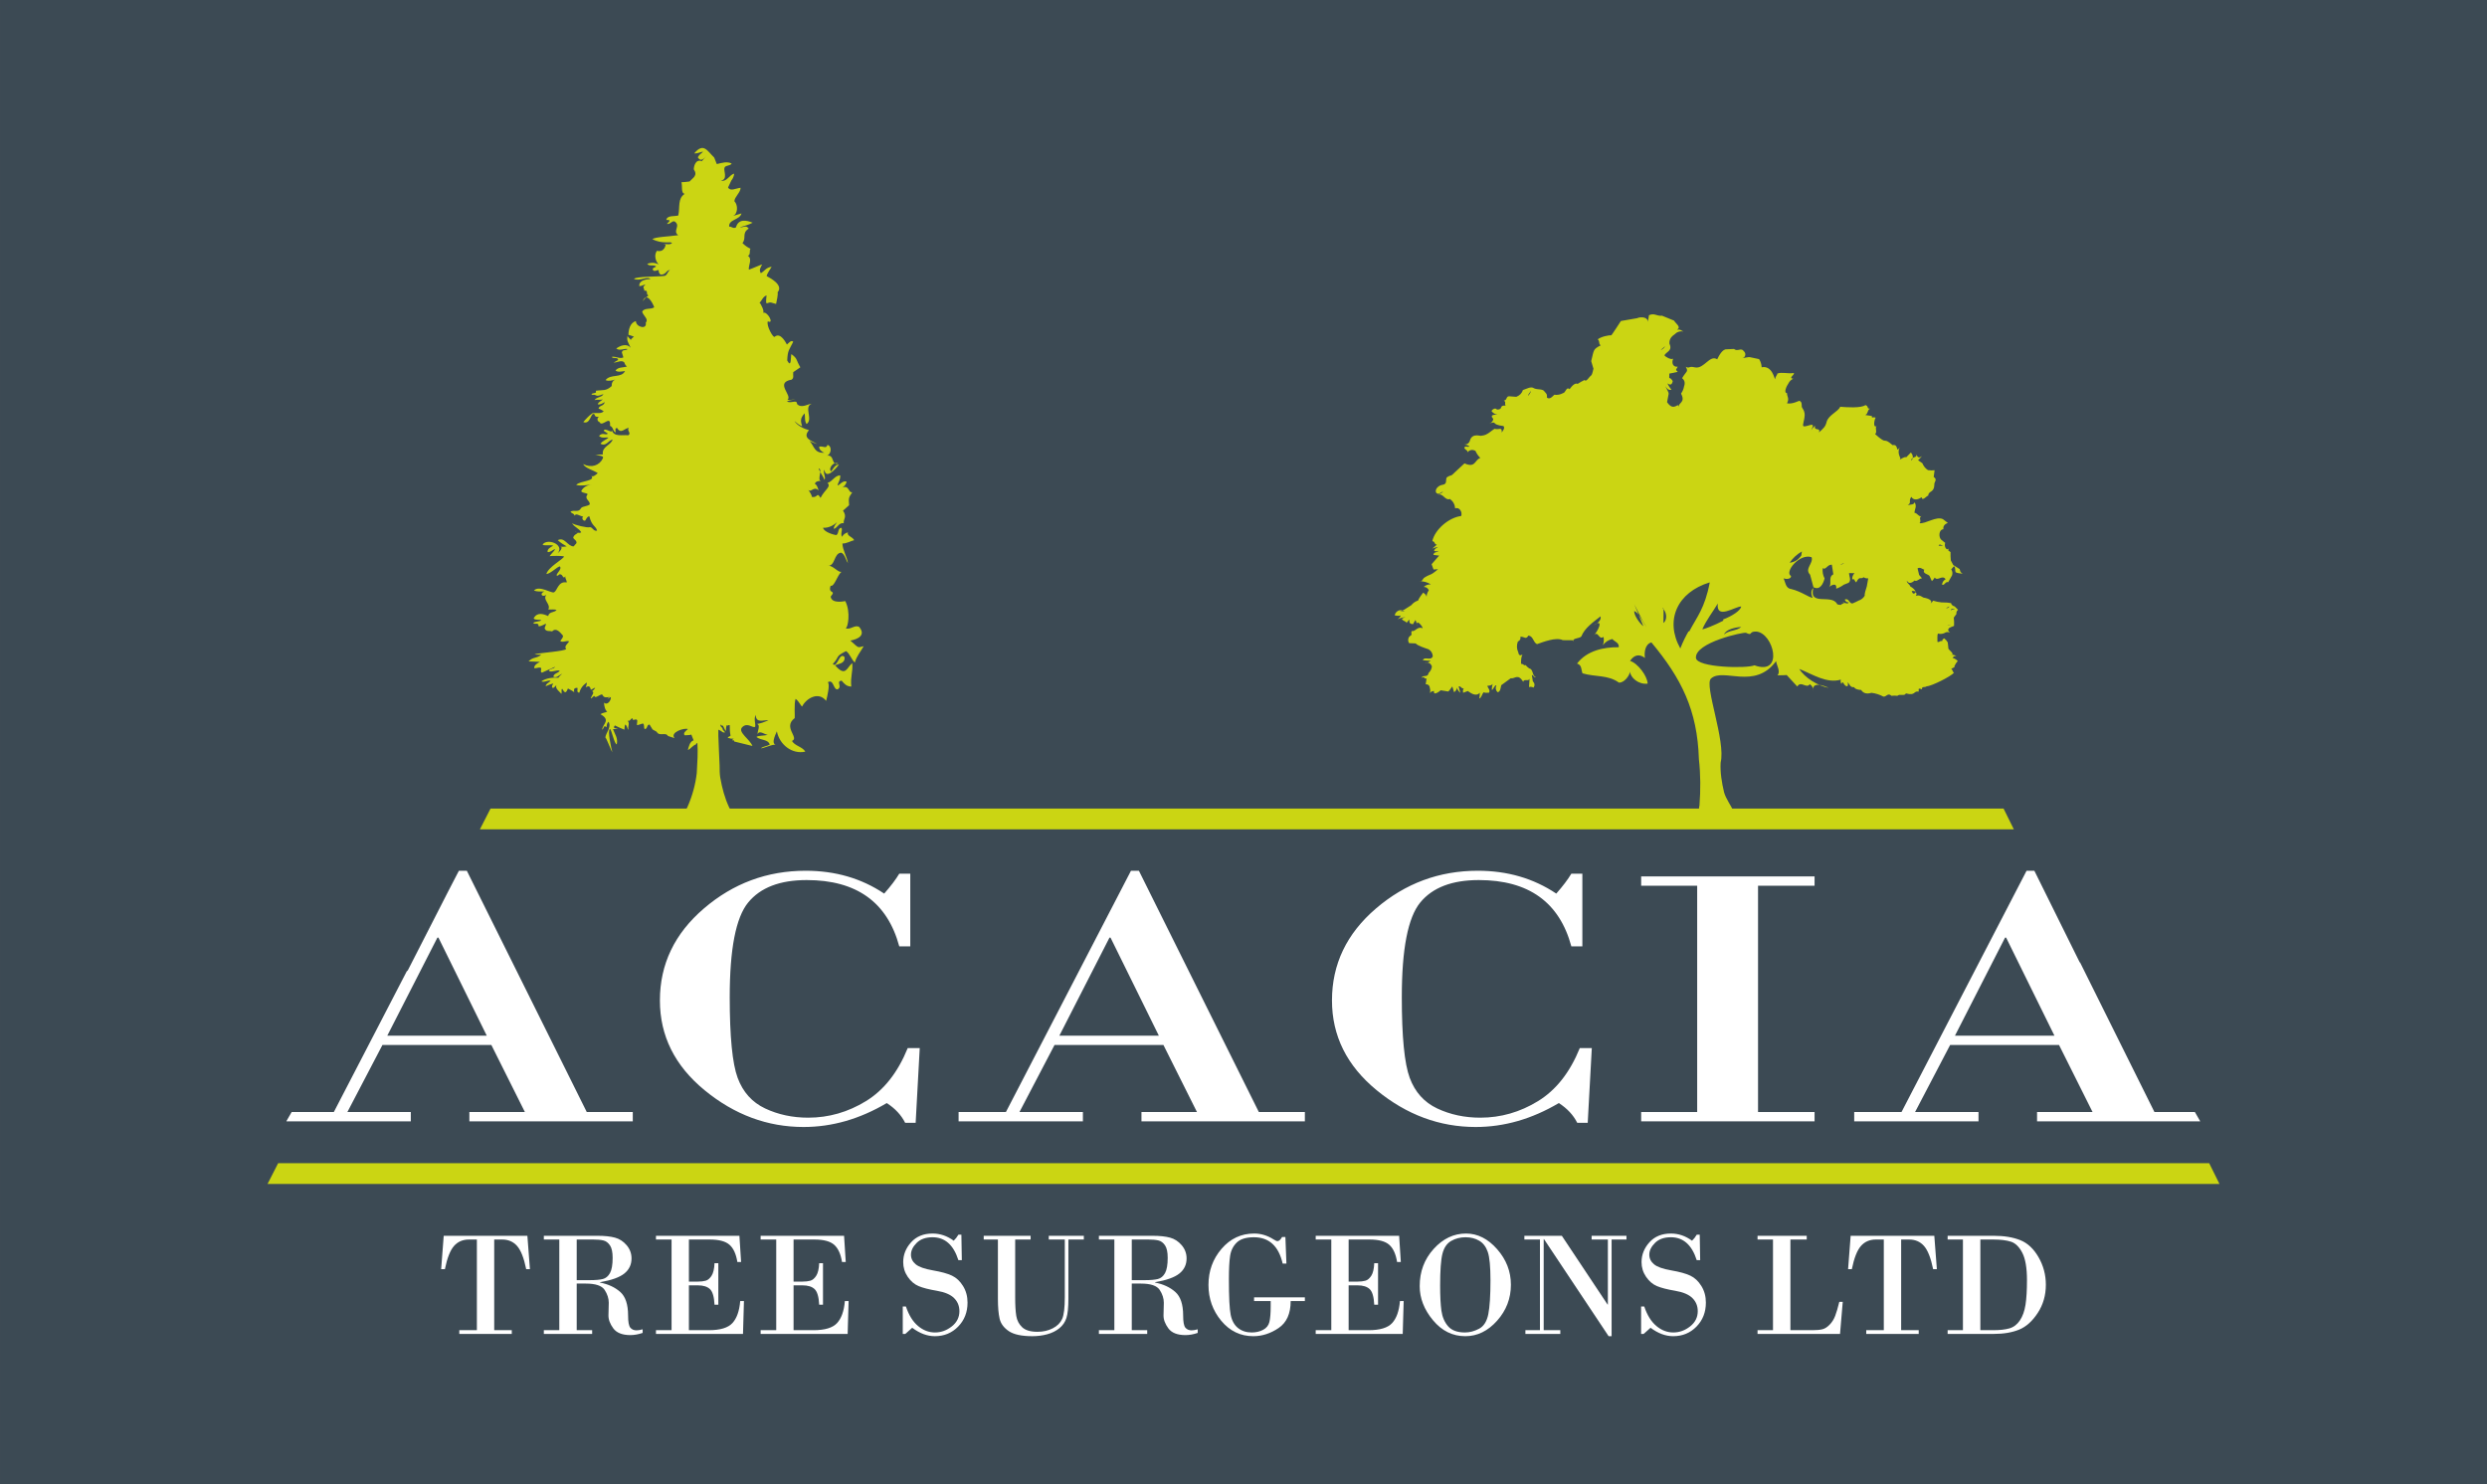
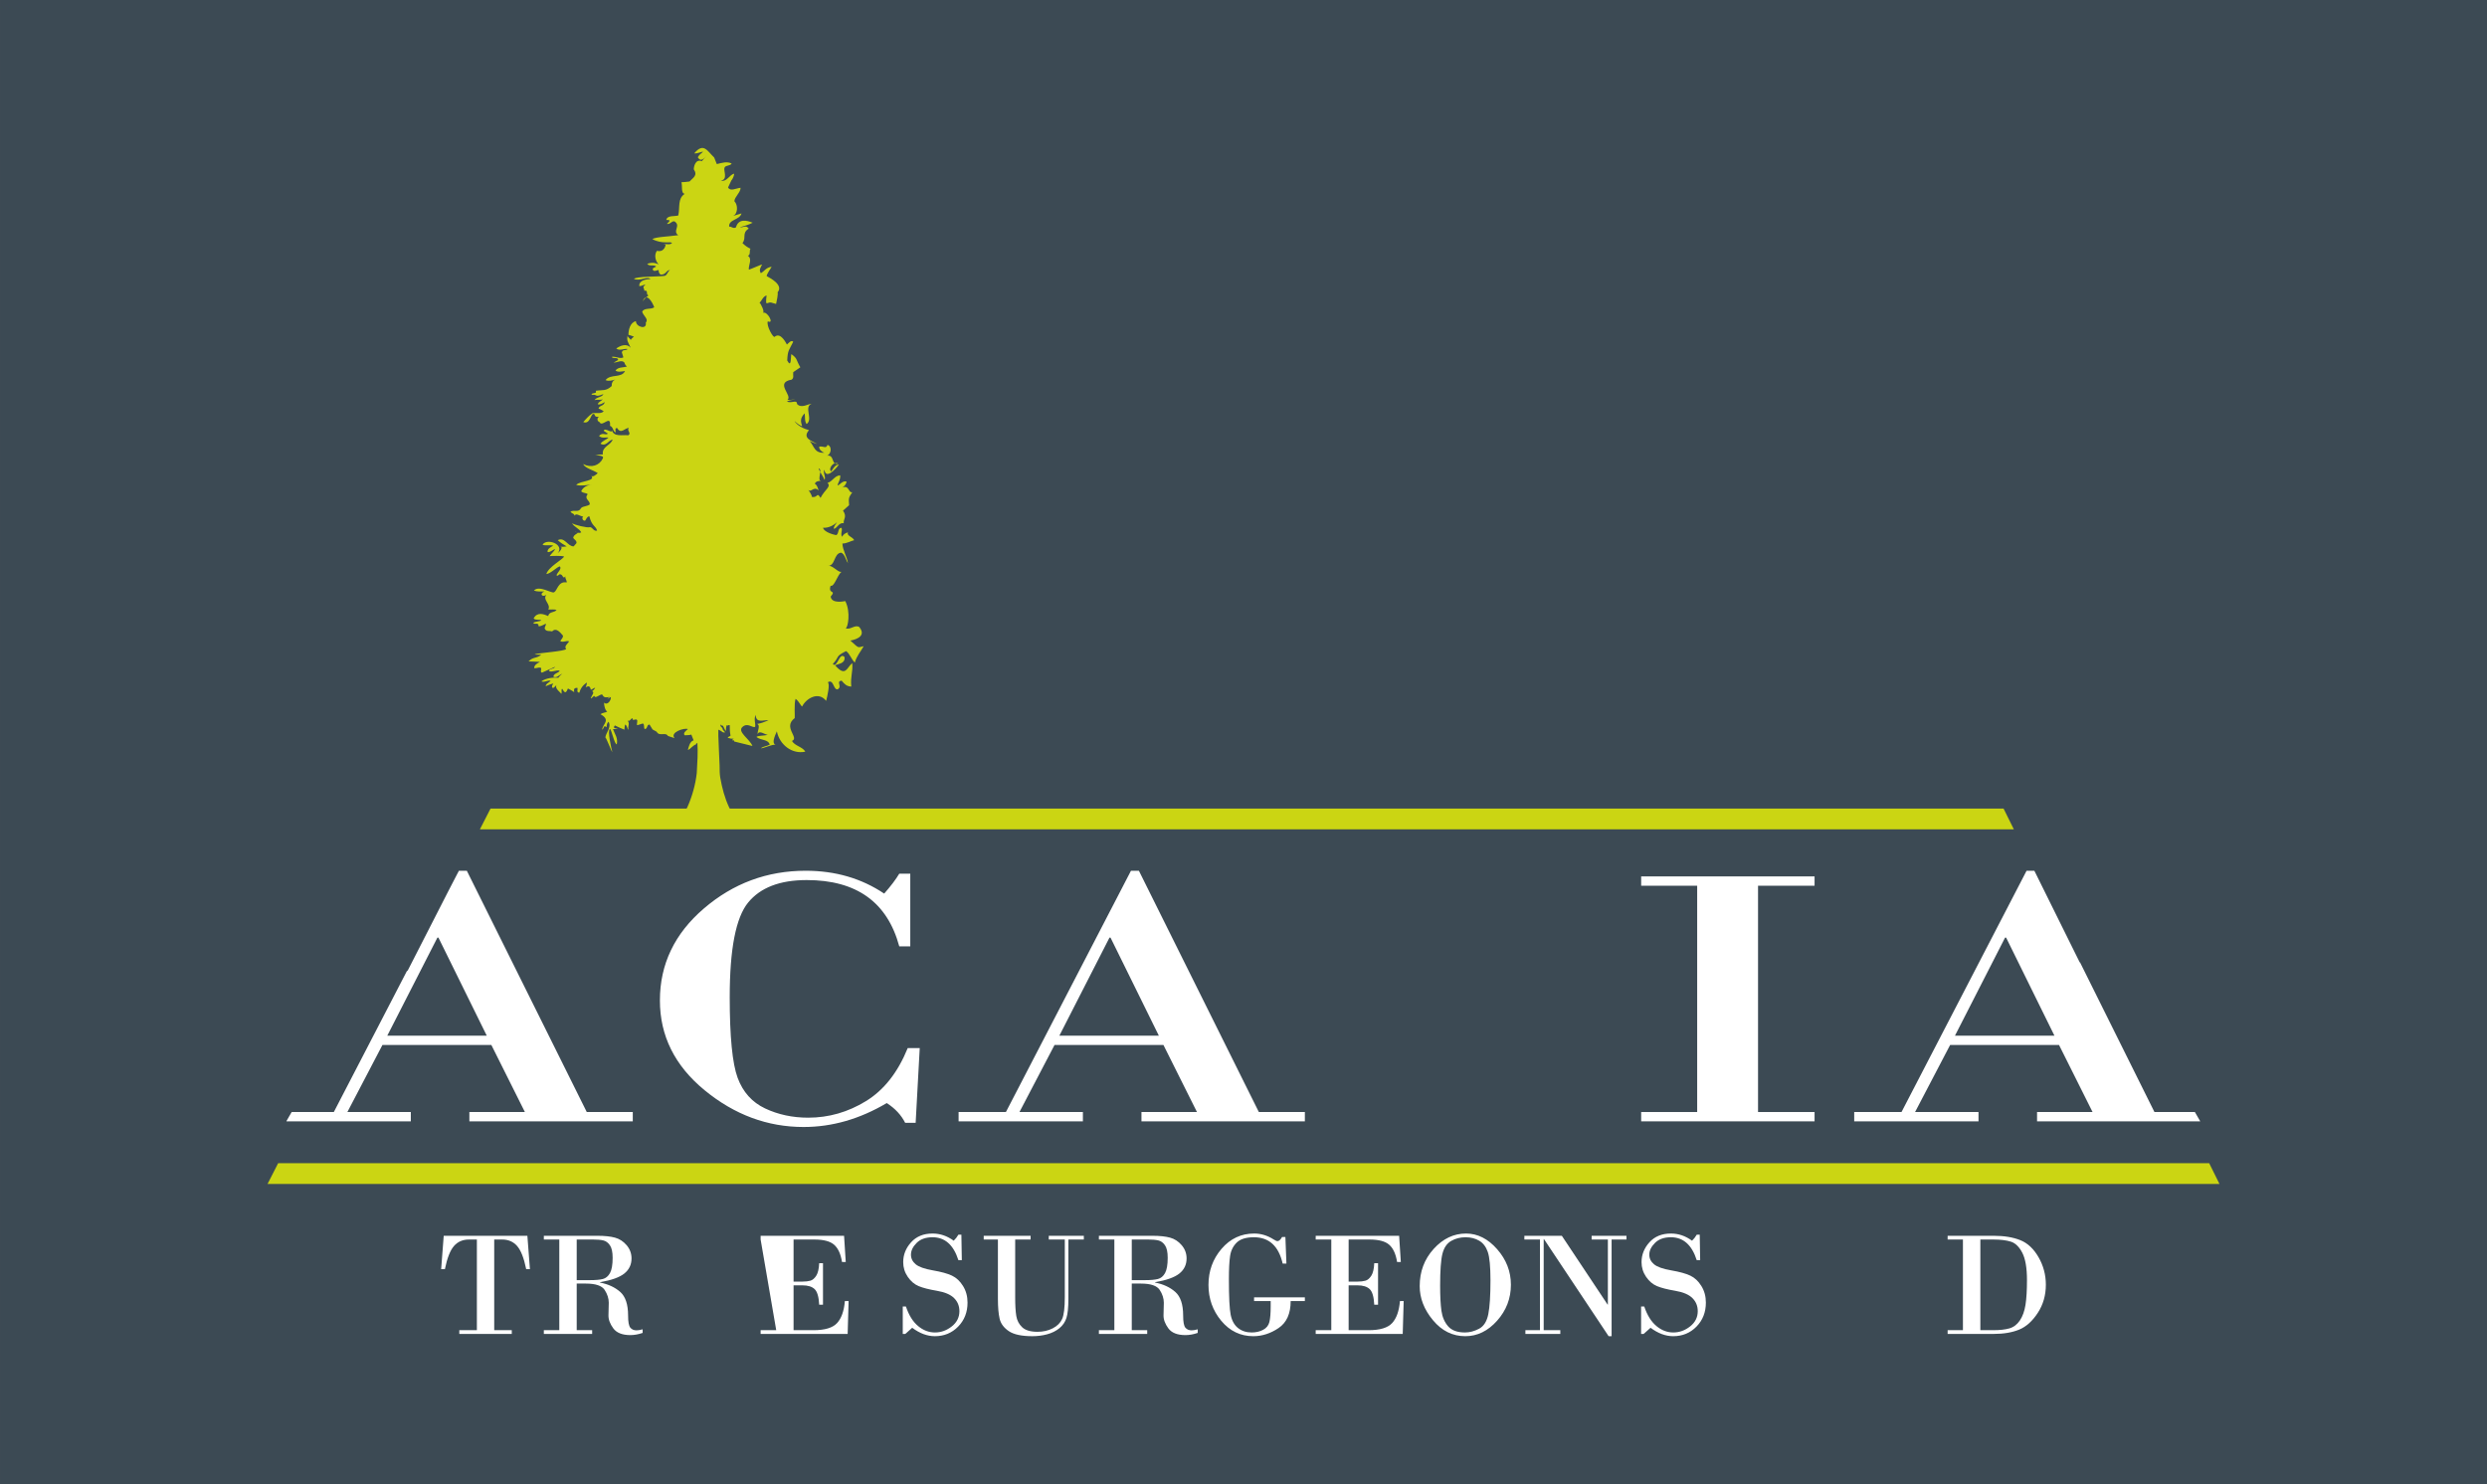
<svg xmlns="http://www.w3.org/2000/svg" fill="none" fill-rule="evenodd" stroke="black" stroke-width="0.501" stroke-linejoin="bevel" stroke-miterlimit="10" font-family="Times New Roman" font-size="16" style="font-variant-ligatures:none" version="1.1" overflow="visible" width="234.873pt" height="140.19pt" viewBox="-370.933 165.133 234.873 140.19">
  <rect x="-370.933" y="165.133" width="234.873" height="140.19" fill="#808080" stroke="none" />
  <defs>
    <style type="text/css">@import url('https://themes.googleusercontent.com/fonts/css?family=Open Sans:400,600');</style>
  </defs>
  <g id="Layer 1" transform="scale(1 -1)">
    <rect x="-70.094" y="-117.436" width="140.189" height="234.872" transform="translate(-253.496 -235.228) rotate(90)" stroke="none" stroke-linejoin="miter" fill="#3c4a54" stroke-width="0.5" stroke-linecap="round" />
    <g id="Group" stroke="none">
      <g id="Group_1" stroke-linejoin="miter" stroke-width="0.061">
        <path d="M -304.153,-183.172 C -304.209,-186.149 -304.971,-188.776 -307.917,-190.08 C -307.736,-190.119 -307.569,-190.11 -307.426,-190.026 C -307.488,-190.165 -307.617,-190.225 -307.748,-190.28 C -307.721,-190.295 -307.547,-190.254 -307.726,-190.434 C -307.684,-190.465 -307.692,-190.491 -307.705,-190.516 C -307.649,-190.523 -307.623,-190.548 -307.64,-190.596 C -307.592,-190.609 -307.562,-190.631 -307.612,-190.688 C -307.555,-190.673 -307.53,-190.682 -307.567,-190.739 L -307.59,-190.778 L -307.556,-190.82 C -307.529,-190.822 -307.505,-190.816 -307.497,-190.754 C -307.553,-190.87 -307.634,-190.914 -307.722,-190.939 C -307.61,-190.905 -307.497,-190.869 -307.404,-190.81 C -307.355,-190.848 -307.364,-190.902 -307.408,-190.964 L -307.262,-190.887 C -307.196,-190.911 -307.228,-190.966 -307.293,-191.033 L -307.349,-191.118 L -307.241,-191.125 L -307.3,-191.198 L -307.066,-191.151 L -307.093,-191.227 L -307.172,-191.291 L -307.136,-191.345 L -307.095,-191.345 C -306.974,-191.26 -306.937,-191.167 -306.909,-191.074 L -306.903,-191.28 C -306.938,-191.308 -306.913,-191.437 -306.621,-191.011 C -306.563,-190.935 -306.519,-190.892 -306.504,-190.926 C -306.453,-191.301 -306.772,-191.402 -307.064,-191.544" fill="none" />
        <g id="Group_2" fill="#ffffff">
          <g id="Group_3">
            <path d="M -343.874,-271.05 L -343.874,-271.014 L -343.388,-270.17 L -339.406,-270.17 L -332.471,-256.787 L -332.468,-256.885 L -328.622,-249.362 L -327.595,-247.38 L -326.846,-247.38 L -315.519,-270.17 L -311.173,-270.17 L -311.173,-271.05 L -326.605,-271.05 L -326.605,-270.17 L -321.363,-270.17 L -324.528,-263.839 L -334.817,-263.839 L -338.126,-270.17 L -332.136,-270.17 L -332.136,-271.05 L -343.874,-271.05 Z M -324.963,-262.959 L -329.527,-253.695 L -329.624,-253.695 L -334.358,-262.959 L -324.963,-262.959 Z" marker-start="none" marker-end="none" />
            <path d="M -304.384,-268.116 C -307.203,-265.805 -308.612,-262.975 -308.611,-259.63 C -308.612,-256.213 -307.227,-253.317 -304.457,-250.943 C -301.688,-248.568 -298.484,-247.38 -294.845,-247.38 C -292.043,-247.38 -289.571,-248.1 -287.43,-249.538 C -286.802,-248.824 -286.327,-248.197 -286.005,-247.657 L -284.966,-247.657 L -284.966,-254.522 L -286.005,-254.522 C -287.133,-250.348 -290.046,-248.26 -294.748,-248.26 C -297.276,-248.26 -299.12,-248.967 -300.279,-250.383 C -301.439,-251.798 -302.018,-254.775 -302.018,-259.319 C -302.018,-263.057 -301.768,-265.598 -301.269,-266.944 C -300.769,-268.29 -299.905,-269.252 -298.673,-269.833 C -297.441,-270.414 -296.085,-270.704 -294.603,-270.704 C -292.67,-270.704 -290.855,-270.184 -289.157,-269.143 C -287.457,-268.102 -286.142,-266.432 -285.208,-264.131 L -284.073,-264.131 L -284.459,-271.188 L -285.45,-271.188 C -285.821,-270.452 -286.4,-269.83 -287.189,-269.324 C -289.733,-270.831 -292.349,-271.584 -295.038,-271.584 C -298.452,-271.584 -301.567,-270.429 -304.384,-268.116 Z" marker-start="none" marker-end="none" />
            <path d="M -280.403,-271.05 L -280.403,-270.17 L -275.934,-270.17 L -264.124,-247.38 L -263.375,-247.38 L -252.048,-270.17 L -247.701,-270.17 L -247.701,-271.05 L -263.133,-271.05 L -263.133,-270.17 L -257.892,-270.17 L -261.057,-263.839 L -271.344,-263.839 L -274.654,-270.17 L -268.664,-270.17 L -268.664,-271.05 L -280.403,-271.05 Z M -261.491,-262.959 L -266.056,-253.695 L -266.153,-253.695 L -270.887,-262.959 L -261.491,-262.959 Z" marker-start="none" marker-end="none" />
-             <path d="M -240.914,-268.116 C -243.732,-265.805 -245.141,-262.975 -245.14,-259.63 C -245.141,-256.213 -243.756,-253.317 -240.986,-250.943 C -238.216,-248.568 -235.013,-247.38 -231.373,-247.38 C -228.572,-247.38 -226.1,-248.1 -223.958,-249.538 C -223.331,-248.824 -222.856,-248.197 -222.534,-247.657 L -221.495,-247.657 L -221.495,-254.522 L -222.534,-254.522 C -223.661,-250.348 -226.575,-248.26 -231.277,-248.26 C -233.804,-248.26 -235.649,-248.967 -236.808,-250.383 C -237.967,-251.798 -238.546,-254.775 -238.546,-259.319 C -238.546,-263.057 -238.297,-265.598 -237.798,-266.944 C -237.299,-268.29 -236.433,-269.252 -235.202,-269.833 C -233.97,-270.414 -232.613,-270.704 -231.132,-270.704 C -229.2,-270.704 -227.384,-270.184 -225.686,-269.143 C -223.987,-268.102 -222.67,-266.432 -221.736,-264.131 L -220.602,-264.131 L -220.988,-271.188 L -221.978,-271.188 C -222.349,-270.452 -222.928,-269.83 -223.717,-269.324 C -226.262,-270.831 -228.878,-271.584 -231.567,-271.584 C -234.98,-271.584 -238.096,-270.429 -240.914,-268.116 Z" marker-start="none" marker-end="none" />
            <path d="M -215.941,-271.05 L -215.941,-270.17 L -210.651,-270.17 L -210.651,-248.795 L -215.941,-248.795 L -215.941,-247.915 L -199.565,-247.915 L -199.565,-248.795 L -204.903,-248.795 L -204.903,-270.17 L -199.565,-270.17 L -199.565,-271.05 L -215.941,-271.05 Z" marker-start="none" marker-end="none" />
            <path d="M -195.821,-271.05 L -195.821,-270.17 L -191.354,-270.17 L -179.543,-247.38 L -178.808,-247.38 L -174.491,-256.099 L -174.52,-255.981 L -167.467,-270.17 L -163.648,-270.17 L -163.142,-271.05 L -178.553,-271.05 L -178.553,-270.17 L -173.312,-270.17 L -176.476,-263.839 L -186.764,-263.839 L -190.073,-270.17 L -184.083,-270.17 L -184.083,-271.05 L -195.821,-271.05 Z M -176.911,-262.959 L -181.475,-253.695 L -181.572,-253.695 L -186.306,-262.959 L -176.911,-262.959 Z" marker-start="none" marker-end="none" />
          </g>
        </g>
        <path d="M -325.609,-243.466 L -324.609,-241.509 L -181.715,-241.509 L -180.746,-243.466 L -325.609,-243.466 Z" fill="#cbd513" marker-start="none" marker-end="none" />
        <g id="Group_4">
          <path d="M -306.03,-241.561 C -306.09,-241.509 -306.09,-241.455 -306.03,-241.401 C -305.551,-240.337 -305.25,-239.218 -305.13,-238.151 C -305.071,-237.141 -305.011,-236.235 -305.071,-235.277 L -305.071,-235.331 L -305.13,-235.331 L -305.138,-235.337 C -305.145,-235.344 -305.16,-235.356 -305.189,-235.383 L -305.189,-235.437 C -305.517,-235.54 -305.728,-235.897 -305.97,-235.97 C -305.89,-235.676 -305.786,-235.16 -305.43,-235.064 L -305.642,-234.517 C -305.84,-234.591 -306.061,-234.562 -306.269,-234.585 C -306.473,-234.359 -306.11,-234.143 -305.97,-233.999 C -306.307,-233.848 -307.694,-234.315 -307.228,-234.851 C -307.379,-234.791 -307.783,-234.691 -307.851,-234.648 C -308.087,-234.243 -308.662,-234.735 -308.919,-234.25 L -309.305,-234.034 L -309.59,-233.572 C -309.872,-233.572 -309.754,-233.979 -310.045,-233.999 C -310.171,-233.845 -310.028,-233.571 -310.225,-233.467 C -310.296,-233.472 -310.668,-233.636 -310.765,-233.627 C -310.817,-233.558 -310.712,-233.243 -310.765,-233.147 C -310.896,-232.954 -311.216,-233.317 -311.185,-232.987 C -311.372,-232.947 -311.422,-233.323 -311.665,-233.201 C -311.414,-233.479 -311.676,-233.702 -311.573,-234.062 C -311.743,-233.942 -311.673,-233.666 -311.904,-233.572 C -311.929,-233.732 -311.968,-233.891 -311.963,-234.053 C -312.605,-233.811 -312.849,-233.643 -312.863,-233.653 C -313.133,-233.971 -312.715,-233.914 -312.563,-233.999 C -312.724,-233.999 -312.883,-233.999 -313.043,-233.999 C -312.867,-234.501 -312.56,-234.821 -312.683,-235.437 C -312.903,-235.463 -313.167,-234.072 -313.327,-233.986 C -313.59,-234.11 -313.207,-235.787 -313.102,-236.183 C -313.25,-235.975 -313.675,-234.804 -313.762,-234.797 C -313.733,-234.367 -313.154,-233.83 -313.462,-233.307 C -313.613,-233.481 -313.611,-233.487 -313.653,-233.825 C -313.95,-233.547 -313.895,-233.999 -314.062,-234.053 C -314.028,-233.507 -313.207,-233.162 -314.224,-232.595 C -314.029,-232.443 -313.803,-232.469 -313.582,-232.348 C -313.784,-232.245 -313.902,-231.742 -313.882,-231.496 C -313.576,-231.812 -313.195,-231.266 -313.246,-230.972 C -313.428,-231.057 -313.483,-231.083 -313.642,-231.229 C -313.486,-231.136 -313.554,-231.032 -313.342,-230.962 C -313.742,-231.011 -313.869,-231.074 -314.07,-230.723 C -314.255,-230.708 -314.73,-231.136 -314.781,-230.9 C -314.817,-230.737 -315.123,-231.235 -315.14,-231.069 C -315.059,-230.838 -314.735,-230.493 -315.021,-230.43 C -314.898,-230.344 -314.799,-230.237 -314.722,-230.11 C -314.87,-230.084 -315,-230.284 -315.14,-230.272 C -315.201,-229.954 -315.331,-229.879 -315.621,-230.058 C -315.555,-229.914 -315.515,-229.762 -315.501,-229.604 C -315.862,-229.822 -316.103,-230.142 -316.22,-230.563 C -316.519,-230.533 -316.351,-230.267 -316.4,-230.11 C -316.783,-230.085 -316.728,-230.303 -316.705,-230.508 C -316.87,-230.387 -317.124,-230.255 -317.298,-230.164 C -317.559,-230.892 -317.733,-230.284 -317.845,-230.184 C -317.977,-230.342 -317.828,-230.517 -317.927,-230.67 C -317.984,-230.54 -318.575,-230.162 -318.377,-229.844 C -318.499,-229.926 -318.6,-230.135 -318.738,-230.11 C -318.89,-229.985 -318.735,-229.813 -318.677,-229.685 C -318.924,-229.752 -319.164,-229.843 -319.397,-229.951 C -319.373,-229.693 -319.083,-229.621 -318.928,-229.433 C -319.231,-229.357 -319.536,-229.627 -319.805,-229.491 C -319.384,-229.183 -318.733,-229.112 -318.197,-229.152 C -318.029,-228.897 -317.97,-228.916 -317.838,-228.779 C -318.116,-228.863 -318.374,-229.236 -318.677,-229.045 C -318.617,-228.706 -318.203,-228.732 -318.074,-228.482 C -318.399,-228.387 -318.881,-228.686 -319.091,-228.5 C -319.013,-228.243 -318.628,-228.356 -318.512,-228.113 C -318.912,-228.295 -319.369,-228.498 -319.755,-228.672 C -319.989,-228.543 -319.71,-228.365 -319.876,-228.193 C -320.074,-228.155 -320.284,-228.27 -320.475,-228.247 C -320.519,-227.963 -320.155,-227.75 -319.936,-227.661 C -319.978,-227.637 -320.89,-227.613 -321.015,-227.608 C -320.599,-227.152 -320.221,-227.349 -319.817,-226.968 C -320.008,-226.96 -320.272,-227.002 -320.445,-226.928 C -319.96,-226.8 -317.6,-226.647 -317.465,-226.437 C -317.687,-226.188 -317.317,-225.92 -317.178,-225.717 C -317.457,-225.601 -317.744,-225.853 -318.019,-225.69 C -317.935,-225.509 -317.714,-225.354 -317.773,-225.162 C -318.017,-224.885 -318.404,-224.37 -318.787,-224.77 C -319.013,-224.702 -319.298,-224.81 -319.456,-224.572 C -319.581,-224.368 -319.318,-224.238 -319.397,-224.039 C -319.489,-224.112 -320.221,-224.495 -320.072,-224.133 C -320.28,-223.929 -320.303,-224.16 -320.588,-223.977 C -320.396,-223.815 -319.934,-223.856 -319.817,-223.72 C -319.942,-223.625 -320.447,-223.737 -320.536,-223.529 C -320.181,-222.927 -319.634,-223.115 -319.164,-223.324 C -319.074,-222.87 -318.574,-223.026 -318.37,-222.745 C -318.589,-222.67 -318.919,-222.717 -319.156,-222.707 C -318.869,-222.196 -319.726,-221.806 -319.336,-221.323 C -319.768,-221.596 -320,-221.169 -319.516,-221.003 C -319.847,-220.991 -320.186,-221.044 -320.505,-220.908 C -320.007,-220.379 -318.798,-221.231 -318.598,-221.074 C -318.292,-220.894 -318.205,-219.996 -317.418,-220.151 C -317.381,-219.958 -317.593,-219.756 -317.539,-219.565 C -317.754,-219.887 -317.785,-219.421 -317.958,-219.406 C -318.131,-219.257 -318.242,-219.653 -318.377,-219.459 C -318.267,-219.181 -317.87,-218.872 -318.05,-218.633 C -318.307,-218.646 -318.957,-219.344 -319.336,-219.353 C -319.141,-218.676 -317.767,-217.972 -317.661,-217.698 C -317.866,-217.609 -318.924,-217.644 -319.024,-217.663 C -318.878,-217.432 -318.639,-217.248 -318.498,-217.009 C -318.673,-216.992 -318.942,-217.331 -319.216,-217.276 C -319.268,-216.961 -318.893,-216.802 -318.683,-216.676 C -319.003,-216.564 -319.387,-216.718 -319.696,-216.583 C -319.29,-215.928 -317.588,-216.552 -318.258,-217.382 C -318.023,-217.202 -317.684,-216.796 -318.078,-216.681 C -317.897,-216.851 -317.649,-216.763 -317.418,-216.742 C -317.707,-216.575 -318.01,-216.39 -318.258,-216.157 C -317.612,-215.812 -317.342,-216.738 -316.759,-216.742 L -316.493,-216.438 C -316.439,-216.199 -316.722,-216.082 -316.793,-215.949 C -316.788,-215.567 -316.15,-215.498 -316.46,-215.411 C -316.596,-215.373 -316.582,-215.423 -316.58,-215.359 C -316.412,-215.446 -316.218,-215.526 -316.04,-215.411 C -316.271,-215.016 -316.7,-214.93 -316.91,-214.547 C -316.692,-214.728 -315.457,-215 -315.282,-214.934 C -314.989,-214.854 -314.892,-215.368 -314.542,-215.251 C -314.701,-214.744 -315.022,-214.888 -315.277,-213.898 C -315.509,-213.93 -315.552,-214.165 -315.673,-214.312 C -315.894,-214.352 -316.015,-214.065 -315.861,-213.919 C -316.214,-213.891 -316.506,-213.547 -316.686,-213.852 C -316.645,-213.658 -316.957,-213.638 -317.058,-213.466 C -316.734,-213.245 -316.288,-213.598 -316.055,-213.121 C -315.852,-212.923 -315.48,-212.978 -315.231,-212.775 C -315.213,-212.379 -315.794,-212.284 -315.433,-211.809 C -315.614,-211.658 -315.869,-211.736 -316.047,-211.537 C -315.855,-211.119 -315.437,-210.935 -314.99,-210.91 C -315.54,-210.936 -316.023,-211.066 -316.518,-210.936 C -316.153,-210.526 -314.543,-210.585 -315.14,-210.032 C -314.98,-210.274 -314.655,-209.986 -314.481,-209.82 C -314.876,-209.544 -315.684,-209.361 -315.861,-208.967 C -315.084,-209.366 -314.32,-209.103 -314.002,-208.434 C -313.853,-208.15 -314.407,-208.18 -314.722,-208.115 C -314.669,-208.131 -314.139,-208.035 -314.002,-208.062 C -314.099,-207.285 -313.258,-207.216 -313.072,-206.65 C -313.494,-206.729 -313.674,-207.341 -314.223,-207.046 C -314.037,-206.762 -313.691,-206.689 -313.462,-206.462 C -313.758,-206.432 -314.135,-206.558 -314.361,-206.303 C -313.991,-205.92 -313.761,-206.3 -313.522,-206.09 L -313.916,-205.829 C -313.841,-205.439 -313.017,-206.207 -313.163,-205.718 C -312.985,-206.461 -312.126,-206.172 -311.604,-206.25 C -311.264,-206.051 -311.776,-205.797 -311.544,-205.559 C -311.903,-205.529 -312.282,-206.2 -312.647,-205.564 C -312.922,-205.552 -312.754,-205.839 -312.803,-205.986 C -313.084,-205.839 -312.989,-205.48 -313.323,-205.354 C -313.223,-204.235 -314.074,-205.526 -314.302,-205.015 C -314.306,-205.004 -314.323,-205 -314.333,-204.994 C -314.553,-204.901 -314.568,-204.61 -314.361,-204.493 C -314.912,-204.582 -314.656,-204.208 -314.901,-204.227 C -315.143,-204.245 -315.222,-205.254 -315.848,-204.999 C -315.587,-204.694 -315.313,-204.393 -314.982,-204.162 C -314.61,-204.099 -314.155,-204.256 -313.919,-203.976 C -314.004,-203.917 -314.303,-203.73 -314.406,-203.741 C -314.364,-203.402 -313.895,-203.518 -313.822,-203.108 C -314.029,-203.227 -314.223,-203.386 -314.481,-203.321 C -314.418,-203.086 -314.133,-203.017 -314.002,-202.842 C -314.212,-202.948 -314.546,-202.852 -314.781,-202.921 C -314.575,-202.604 -314.111,-202.685 -313.943,-202.363 C -314.128,-202.396 -314.412,-202.582 -314.618,-202.49 C -314.895,-202.349 -314.825,-202.477 -315.075,-202.403 C -315.012,-202.168 -314.542,-202.387 -314.661,-202.042 C -314.017,-201.942 -313.698,-202.101 -313.163,-201.595 C -313.178,-201.288 -313.059,-201.082 -312.803,-200.977 C -313.105,-201.079 -313.468,-201.163 -313.741,-201.036 C -313.281,-200.424 -312.242,-200.88 -311.904,-200.179 C -312.127,-200.206 -312.628,-200.324 -312.803,-200.125 C -312.546,-199.786 -312.085,-199.868 -311.724,-199.752 C -311.849,-199.654 -311.928,-199.53 -311.963,-199.38 C -312.22,-199.087 -312.65,-199.391 -312.983,-199.38 C -312.978,-199.375 -312.576,-199.144 -312.556,-199.14 C -312.576,-198.808 -313.011,-199.076 -313.163,-198.848 C -312.848,-198.747 -312.374,-199.07 -312.06,-198.89 L -312.204,-198.421 C -312.139,-198.089 -311.802,-198.291 -311.665,-198.102 C -312.026,-198.035 -312.401,-198.309 -312.736,-198.052 C -312.373,-197.787 -311.741,-197.52 -311.365,-197.995 C -311.659,-197.36 -311.75,-197.351 -311.665,-196.77 C -311.72,-196.963 -311.401,-197.113 -311.365,-197.25 C -311.323,-197.118 -311.152,-197.026 -311.065,-196.929 C -311.228,-196.885 -311.41,-196.79 -311.582,-196.764 C -311.584,-196.255 -311.408,-195.595 -310.876,-195.462 C -310.896,-196.02 -309.808,-196.315 -309.946,-195.613 C -309.651,-195.278 -310.145,-195.01 -310.285,-194.588 C -310.106,-194.171 -309.471,-194.396 -309.147,-194.159 C -309.299,-193.738 -309.865,-192.654 -310.241,-193.601 C -310.186,-193.495 -309.77,-193.066 -309.686,-193.041 C -309.989,-192.934 -309.655,-192.529 -310.084,-192.59 C -310.098,-192.251 -310.328,-192.32 -309.986,-192.03 C -310.144,-192.003 -310.294,-192.163 -310.555,-192.163 C -310.618,-191.636 -309.942,-191.496 -309.507,-191.497 C -309.77,-191.17 -310.507,-191.743 -311.065,-191.47 C -310.765,-191.231 -308.885,-191.28 -308.18,-191.192 C -307.915,-191.153 -307.885,-190.74 -307.648,-190.645 C -308.024,-190.618 -308.005,-191.103 -308.547,-191.072 C -308.68,-190.981 -308.743,-190.802 -308.727,-190.645 C -308.902,-190.628 -309.107,-190.825 -309.266,-190.645 C -309.372,-190.417 -309.067,-190.417 -308.967,-190.299 C -309.218,-190.096 -309.6,-190.331 -309.805,-190.059 C -309.438,-189.911 -309.078,-189.927 -308.727,-190.112 C -309.045,-189.78 -309.174,-189.213 -308.893,-188.822 C -308.178,-189.005 -308.043,-188.257 -308.073,-188.176 C -308.101,-188.1 -308.229,-188.224 -308.308,-188.248 C -308.049,-188.097 -307.695,-188.324 -307.467,-188.089 C -307.586,-187.9 -308.386,-188.226 -309.328,-187.716 C -308.961,-187.503 -307.905,-187.49 -306.884,-187.349 C -307.454,-186.924 -306.584,-186.466 -307.239,-186.038 C -307.509,-185.992 -307.636,-186.343 -307.948,-186.279 C -307.642,-185.986 -307.585,-185.898 -308.008,-185.905 C -307.918,-185.442 -307.21,-185.594 -306.876,-185.486 C -306.702,-184.679 -306.954,-183.891 -306.263,-183.438 C -306.642,-183.402 -306.471,-182.713 -306.577,-182.347 C -306.321,-182.335 -306.067,-182.311 -305.812,-182.275 C -305.514,-181.937 -305.002,-181.729 -305.413,-181.122 C -305.404,-180.815 -305.231,-180.129 -304.651,-180.357 L -304.209,-179.834 C -304.404,-180.054 -304.738,-180.493 -305.034,-179.99 C -304.828,-179.65 -304.735,-179.675 -304.531,-179.461 C -304.705,-179.453 -305.041,-179.653 -305.371,-179.621 C -304.478,-178.546 -304.12,-179.417 -303.486,-180.01 L -303.237,-180.632 C -302.77,-180.516 -302.262,-180.355 -301.835,-180.579 C -301.956,-180.824 -302.471,-180.727 -302.515,-180.998 C -302.621,-181.212 -302.161,-182.116 -302.852,-182.178 C -302.298,-182.366 -302.047,-181.621 -301.594,-181.538 C -301.62,-181.764 -301.716,-182.005 -301.864,-182.178 L -302.175,-182.841 C -301.949,-183.239 -301.45,-182.914 -300.994,-182.87 C -300.97,-183.284 -301.581,-183.752 -301.576,-184.143 C -301.23,-184.467 -301.228,-185.347 -301.714,-185.533 C -301.466,-185.459 -301.194,-185.377 -300.905,-185.292 C -301.092,-185.939 -302.128,-185.836 -302.072,-186.544 C -301.86,-186.503 -301.672,-186.774 -301.426,-186.606 C -301.209,-185.79 -300.45,-185.914 -299.855,-186.171 C -300.242,-186.371 -300.624,-186.471 -301.055,-186.598 C -300.775,-186.658 -300.475,-186.344 -300.226,-186.729 C -300.909,-187.159 -300.415,-187.61 -300.815,-188.089 C -300.596,-188.316 -300.344,-188.495 -300.058,-188.628 C -300.188,-188.784 -300.016,-189.217 -300.305,-189.289 C -299.843,-189.586 -300.283,-190.24 -300.209,-190.605 C -299.991,-190.54 -299.008,-190.103 -298.957,-190.112 C -299.12,-190.428 -299.275,-190.642 -299.076,-190.937 C -298.675,-190.69 -298.62,-190.428 -298.059,-190.325 C -298.191,-190.586 -298.485,-190.942 -298.531,-191.21 C -298.108,-191.435 -296.924,-192.086 -297.5,-192.747 C -297.427,-192.843 -297.582,-193.614 -297.639,-193.842 C -298.112,-193.737 -298.08,-193.62 -298.536,-193.788 C -298.642,-193.643 -298.532,-193.143 -298.536,-193.041 C -298.895,-193.118 -299.048,-193.669 -299.206,-193.709 C -299.08,-193.822 -298.673,-194.62 -298.897,-194.693 C -298.487,-194.437 -297.76,-195.8 -298.417,-195.486 C -298.599,-195.86 -297.875,-197.145 -297.765,-196.936 C -297.194,-196.471 -296.667,-197.599 -296.619,-197.676 C -296.456,-197.555 -296.224,-197.218 -296.02,-197.41 C -296.408,-198.206 -296.543,-198.192 -296.588,-199.184 C -296.18,-199.956 -296.266,-198.846 -296.199,-198.581 C -295.577,-199.018 -295.765,-199.15 -295.347,-199.826 L -296.02,-200.285 C -296.06,-200.574 -295.924,-200.817 -296.169,-200.993 C -297.805,-201.274 -296.057,-202.488 -296.561,-202.896 C -296.271,-202.947 -296.081,-202.849 -295.81,-202.867 C -296.043,-202.883 -296.416,-202.951 -296.619,-203.054 C -296.207,-203.279 -295.666,-202.824 -295.66,-203.294 C -295.259,-203.741 -294.584,-203.275 -294.281,-203.267 C -295.052,-203.558 -294.109,-204.755 -294.761,-205.184 C -294.963,-204.914 -294.885,-204.486 -294.941,-204.174 C -295.362,-204.618 -295.336,-204.892 -295.181,-205.399 C -295.445,-205.298 -295.691,-205.106 -295.899,-204.892 C -295.675,-205.341 -294.913,-205.674 -294.531,-205.762 C -295.215,-206.546 -294.226,-206.775 -293.764,-207.075 C -293.904,-207.024 -294.379,-206.858 -294.49,-206.772 C -293.999,-207.312 -294.056,-207.934 -293.082,-207.902 C -293.31,-207.819 -293.601,-207.59 -293.562,-207.316 C -293.146,-207.251 -292.918,-207.556 -292.784,-207.156 C -292.333,-207.278 -292.422,-208.031 -292.833,-208.178 C -292.087,-208.042 -292.463,-209.146 -291.764,-208.914 C -292.316,-208.687 -292.747,-209.516 -292.422,-209.658 C -292.281,-209.433 -292.041,-208.994 -291.705,-209.02 C -292.075,-209.507 -292.949,-210.44 -293.078,-209.497 C -293.241,-209.824 -292.914,-210.146 -293.062,-210.463 C -293.209,-210.078 -293.504,-209.766 -293.623,-209.368 C -293.193,-209.485 -293.822,-210.504 -293.382,-210.564 C -293.608,-210.542 -293.894,-210.586 -293.981,-210.83 C -293.758,-210.949 -293.711,-211.198 -293.622,-211.457 C -294.134,-210.963 -294.35,-211.831 -294.673,-211.307 C -294.577,-211.422 -294.199,-211.959 -294.281,-212.056 C -293.69,-212.221 -293.819,-211.532 -293.441,-212.163 C -293.033,-211.352 -292.404,-211.111 -292.784,-210.751 C -292.284,-210.59 -292.108,-210.049 -291.584,-210.032 C -291.542,-210.48 -291.834,-210.761 -291.824,-210.991 C -291.609,-210.927 -291.358,-210.505 -290.985,-210.618 C -291.006,-210.868 -291.217,-211.124 -291.464,-211.204 C -290.685,-210.889 -290.855,-211.7 -290.445,-211.63 C -290.774,-212.126 -290.804,-212.147 -290.745,-212.854 L -291.318,-213.365 C -290.901,-213.974 -291.315,-214.174 -291.248,-214.547 C -291.722,-214.483 -291.823,-214.987 -292.183,-215.092 C -292.222,-214.846 -291.985,-214.646 -291.883,-214.453 C -292.226,-214.783 -292.719,-215.017 -293.203,-214.985 C -293.118,-215.419 -292.072,-215.675 -291.945,-215.678 C -291.676,-215.489 -291.848,-215.014 -291.464,-214.985 C -291.337,-215.237 -291.59,-215.542 -291.405,-215.838 C -291.309,-215.618 -291.08,-215.473 -290.854,-215.418 C -290.992,-215.759 -290.417,-215.824 -290.266,-216.157 C -290.596,-216.234 -290.977,-216.478 -291.376,-216.472 C -291.348,-217.118 -290.953,-217.684 -290.853,-218.321 C -291.06,-218.033 -291.129,-217.492 -291.488,-217.335 C -292.214,-217.382 -292.021,-218.625 -292.772,-218.572 C -292.314,-218.477 -291.758,-219.258 -291.464,-219.14 C -291.854,-219.454 -292.147,-220.6 -292.489,-220.457 C -292.769,-221.305 -291.904,-220.804 -292.484,-221.483 C -292.396,-222.208 -291.142,-221.908 -291.105,-221.909 C -290.57,-222.947 -290.86,-224.448 -291.068,-224.475 C -290.631,-224.666 -290.172,-224.085 -289.779,-224.365 C -288.969,-225.36 -290.494,-225.62 -290.626,-225.636 C -289.745,-226.439 -289.961,-226.283 -289.366,-226.17 C -289.702,-226.764 -290.007,-227.063 -290.206,-227.714 C -290.526,-227.429 -290.675,-226.869 -291.03,-226.633 C -292.104,-227.171 -291.601,-227.128 -292.283,-227.85 C -291.852,-228.308 -291.676,-226.653 -291.172,-227.202 C -291.112,-227.83 -291.733,-227.805 -292.063,-227.981 C -291.053,-229.145 -290.949,-228.146 -290.445,-227.767 C -290.375,-228.65 -290.628,-228.994 -290.538,-229.983 C -290.976,-229.966 -291.166,-229.762 -291.448,-229.427 C -292.024,-229.482 -291.349,-229.983 -291.824,-230.245 C -292.241,-230.323 -292.198,-229.23 -292.753,-229.578 C -292.53,-229.759 -292.81,-230.96 -292.914,-231.335 C -293.631,-230.398 -294.805,-231.105 -295.181,-231.868 C -295.328,-231.779 -295.468,-231.376 -295.798,-231.143 C -295.953,-231.568 -295.85,-232.851 -295.88,-232.96 C -297.042,-233.834 -295.403,-234.817 -296.14,-235.118 C -295.868,-235.596 -295.135,-235.669 -294.881,-236.13 C -296.137,-236.401 -297.325,-235.464 -297.568,-234.202 C -297.537,-234.238 -298.217,-235.373 -297.639,-235.49 C -297.892,-235.371 -298.876,-235.848 -299.076,-235.809 C -298.832,-235.616 -298.514,-235.62 -298.237,-235.464 C -298.4,-234.937 -299.067,-235.091 -299.496,-234.743 C -299.337,-234.59 -298.67,-234.641 -298.417,-234.531 C -298.633,-234.581 -299.234,-234.042 -299.377,-234.479 C -299.441,-234.24 -299.069,-233.635 -299.437,-233.519 C -299.059,-233.451 -298.725,-233.33 -298.358,-233.174 C -298.819,-233.093 -299.512,-233.514 -299.576,-232.649 C -299.761,-233.121 -299.557,-233.441 -299.616,-233.785 C -299.859,-233.927 -300.324,-233.351 -300.81,-233.793 C -301.353,-234.252 -300.11,-234.946 -299.874,-235.594 L -301.594,-235.171 L -301.594,-235.118 C -301.594,-235.118 -301.594,-235.064 -301.655,-235.064 L -301.714,-235.064 C -301.774,-235.064 -301.774,-235.064 -301.774,-235.012 L -301.714,-234.957 C -301.655,-234.957 -301.655,-234.905 -301.655,-234.905 L -301.774,-234.905 C -301.894,-234.905 -301.955,-234.905 -302.072,-234.851 L -302.193,-234.851 L -302.193,-234.797 C -302.193,-234.797 -302.134,-234.743 -302.072,-234.692 C -302.014,-234.692 -301.894,-234.638 -301.955,-234.531 C -302.014,-234.212 -302.014,-233.946 -302.014,-233.733 C -302.014,-233.678 -302.014,-233.627 -302.014,-233.627 L -302.134,-233.627 C -302.193,-233.627 -302.193,-233.678 -302.253,-233.678 L -302.253,-233.627 C -302.313,-233.627 -302.313,-233.678 -302.313,-233.678 C -302.373,-233.839 -302.373,-233.946 -302.373,-234.105 L -302.373,-234.16 C -302.433,-234.16 -302.433,-234.105 -302.433,-234.105 C -302.433,-234.105 -302.493,-234.053 -302.493,-233.999 C -302.553,-233.946 -302.553,-233.839 -302.613,-233.785 C -302.613,-233.678 -302.673,-233.678 -302.734,-233.678 C -302.793,-233.627 -302.852,-233.627 -302.913,-233.572 C -302.913,-233.572 -302.913,-233.627 -302.913,-233.678 L -302.852,-233.678 L -302.852,-233.785 C -302.734,-233.839 -302.673,-233.946 -302.673,-234.053 C -302.613,-234.105 -302.553,-234.212 -302.493,-234.265 C -302.433,-234.265 -302.433,-234.265 -302.493,-234.318 L -302.553,-234.318 C -302.673,-234.318 -302.734,-234.265 -302.793,-234.212 C -302.852,-234.16 -302.973,-234.105 -303.092,-234.053 C -303.092,-234.105 -303.092,-234.212 -303.092,-234.265 C -303.092,-234.372 -303.092,-234.479 -303.092,-234.638 C -303.092,-234.957 -302.973,-237.355 -302.973,-237.462 C -302.973,-237.834 -302.973,-238.207 -302.913,-238.578 C -302.734,-239.592 -302.493,-240.496 -302.072,-241.401 C -302.014,-241.455 -302.014,-241.509 -302.072,-241.561 C -302.072,-241.615 -302.134,-241.615 -302.193,-241.615 L -305.91,-241.615 C -305.97,-241.615 -306.03,-241.561 -306.03,-241.561 Z" fill="#cbd513" marker-start="none" marker-end="none" />
-           <path d="M -210.434,-241.211 C -210.325,-239.752 -210.325,-238.294 -210.489,-236.836 C -210.632,-232.196 -212.153,-229.199 -214.973,-225.813 C -215.583,-225.98 -215.661,-226.763 -215.586,-227.279 C -216.133,-226.861 -216.624,-227.005 -216.99,-227.56 C -216.276,-227.763 -215.348,-228.989 -215.33,-229.707 C -216.197,-229.813 -216.955,-229.135 -216.992,-228.574 C -217.054,-228.996 -217.582,-229.656 -218.048,-229.605 C -219.065,-228.861 -220.291,-229.09 -221.483,-228.731 C -221.612,-228.405 -221.525,-227.943 -221.996,-227.812 C -221.087,-226.605 -219.5,-226.247 -218.063,-226.268 C -217.985,-225.846 -218.463,-225.738 -218.665,-225.491 C -219.038,-225.579 -219.337,-225.775 -219.563,-226.083 C -219.462,-225.824 -219.439,-225.559 -219.498,-225.287 C -219.984,-225.656 -219.966,-224.562 -220.484,-225.218 C -220.058,-224.855 -219.371,-223.461 -220.429,-224.193 C -220.126,-224.054 -219.687,-223.76 -219.774,-223.35 C -220.456,-223.881 -221.281,-224.451 -221.591,-225.247 C -221.809,-225.474 -222.334,-225.373 -222.389,-225.684 C -222.012,-225.551 -222.947,-225.633 -223.347,-225.598 C -223.97,-225.29 -225.192,-225.773 -225.779,-225.976 C -226.16,-225.792 -226.113,-225.227 -226.588,-225.165 C -226.838,-225.58 -226.932,-225.269 -227.345,-225.272 C -227.306,-225.489 -227.386,-225.641 -227.588,-225.731 C -227.711,-226.085 -227.7,-226.415 -227.556,-226.722 C -227.509,-227.027 -227.375,-227.103 -227.156,-226.949 C -227.308,-227.304 -227.28,-227.585 -227.284,-227.854 C -227.14,-227.754 -226.988,-228.067 -226.858,-227.948 C -226.759,-228.071 -226.645,-228.178 -226.513,-228.27 C -226.105,-228.342 -226.266,-228.943 -225.887,-229.108 C -226.079,-229.167 -226.084,-228.891 -226.264,-228.893 L -226.171,-229.479 C -225.989,-229.674 -225.966,-229.875 -226.101,-230.081 C -226.238,-230.007 -226.383,-229.989 -226.534,-230.029 L -226.48,-229.217 C -226.526,-229.558 -227.043,-229.198 -227.074,-229.541 C -227.601,-228.704 -227.846,-229.276 -228.259,-229.198 L -229.158,-229.857 C -229.197,-230.012 -229.224,-230.509 -229.506,-230.514 C -229.688,-230.328 -229.724,-230.112 -229.613,-229.866 C -229.816,-229.835 -229.891,-230.298 -230.047,-230.299 C -230.05,-230.104 -230.023,-229.915 -229.965,-229.731 C -230.087,-229.909 -230.301,-229.881 -230.479,-229.92 C -230.413,-230.104 -230.159,-230.347 -230.317,-230.568 C -230.458,-230.543 -230.679,-230.62 -230.792,-230.514 C -230.996,-230.661 -230.986,-231.034 -231.234,-231.108 C -231.195,-230.929 -231.177,-230.75 -231.181,-230.568 C -231.594,-231.022 -232.172,-230.475 -232.315,-230.405 C -232.46,-230.459 -232.604,-230.514 -232.749,-230.568 C -232.791,-230.414 -232.773,-230.27 -232.694,-230.136 C -232.899,-230.247 -232.959,-229.888 -233.18,-229.974 L -233.017,-230.568 C -233.182,-230.446 -233.291,-230.284 -233.342,-230.081 C -233.357,-230.277 -233.448,-230.42 -233.612,-230.514 C -233.658,-230.331 -233.712,-230.151 -233.774,-229.974 C -233.917,-230.122 -234.024,-230.371 -234.166,-230.447 L -234.873,-230.334 C -234.913,-230.386 -235.6,-230.924 -235.504,-230.405 C -235.731,-230.414 -235.893,-230.521 -235.99,-230.73 C -235.86,-230.563 -235.825,-230.378 -235.885,-230.175 C -235.909,-229.889 -236.045,-229.755 -236.292,-229.773 C -236.268,-229.587 -236.239,-229.402 -236.206,-229.217 C -236.454,-229.319 -236.347,-228.97 -236.692,-229.164 C -236.561,-228.832 -236.085,-229.175 -236.018,-228.702 C -235.836,-228.53 -235.731,-228.321 -235.702,-228.077 C -235.833,-227.758 -236.055,-227.653 -236.367,-227.759 C -236.16,-227.753 -235.98,-227.681 -235.827,-227.543 C -236.076,-227.545 -236.322,-227.527 -236.568,-227.491 C -236.358,-227.093 -235.85,-227.591 -235.619,-227.136 C -235.636,-226.836 -235.768,-226.612 -236.015,-226.464 C -236.329,-226.356 -237.08,-226.117 -237.233,-225.908 L -237.859,-225.881 C -238,-225.659 -237.966,-225.322 -237.732,-225.182 C -237.524,-225.089 -237.715,-224.936 -237.61,-224.733 C -237.283,-224.84 -237.077,-224.253 -236.574,-224.476 C -236.554,-224.318 -237.255,-223.458 -237.125,-224.301 C -237.119,-224.089 -237.161,-223.888 -237.251,-223.697 C -237.339,-223.818 -237.415,-223.947 -237.477,-224.083 C -237.776,-224.085 -237.869,-223.948 -237.826,-223.653 C -237.933,-223.747 -238.022,-223.855 -238.095,-223.977 C -238.061,-223.797 -239.004,-223.648 -238.204,-223.436 C -238.476,-223.443 -238.727,-223.515 -238.961,-223.653 C -238.823,-223.553 -238.716,-223.426 -238.637,-223.273 C -238.834,-223.314 -239.029,-223.305 -239.22,-223.248 C -239.167,-223.025 -239.029,-222.871 -238.806,-222.787 C -238.602,-222.743 -238.42,-222.78 -238.259,-222.896 C -238.421,-222.843 -238.583,-222.843 -238.745,-222.896 L -238.314,-222.717 L -237.649,-222.295 C -237.475,-222.081 -237.261,-221.935 -237.009,-221.858 C -236.962,-221.682 -236.613,-221.208 -236.529,-221.112 C -236.281,-221.249 -236.17,-221.439 -236.196,-221.684 C -236.235,-221.398 -236.167,-221.131 -235.995,-220.884 C -236.093,-220.675 -236.253,-220.57 -236.475,-220.572 C -236.282,-220.397 -236.056,-220.316 -235.796,-220.333 C -236.137,-220.122 -236.506,-220.022 -236.907,-220.033 C -236.597,-220.128 -236.587,-219.772 -236.38,-219.672 C -235.795,-219.305 -235.876,-219.55 -235.125,-218.898 L -235.55,-218.926 L -235.731,-218.427 L -235.02,-217.613 L -235.558,-217.548 C -235.511,-217.212 -235.245,-217.368 -235.071,-217.169 C -235.216,-217.223 -235.36,-217.223 -235.504,-217.169 C -235.374,-216.866 -235.346,-216.992 -235.125,-216.791 C -235.309,-216.83 -235.49,-216.885 -235.665,-216.953 L -235.234,-216.576 C -235.508,-216.557 -235.37,-216.285 -235.665,-216.251 C -235.427,-215.137 -234.081,-214.007 -232.943,-213.874 C -232.797,-213.537 -233.093,-212.989 -233.507,-213.154 C -233.536,-212.783 -233.7,-212.487 -233.998,-212.265 C -234.477,-212.443 -234.652,-211.67 -235.125,-211.875 L -234.639,-211.605 C -234.876,-211.54 -235.052,-211.987 -235.319,-211.645 C -235.433,-211.277 -235.026,-210.973 -234.714,-210.928 C -234.226,-210.865 -234.43,-210.492 -234.309,-210.233 C -233.778,-209.881 -234.038,-210.257 -233.504,-209.713 L -232.625,-208.901 C -231.572,-209.374 -231.675,-208.562 -231.13,-208.39 C -231.325,-208.198 -231.479,-207.977 -231.59,-207.724 C -231.88,-207.563 -232.139,-207.614 -232.369,-207.876 C -232.242,-207.686 -232.551,-207.655 -232.64,-207.444 C -232.592,-207.162 -232.272,-207.452 -232.155,-207.282 C -232.392,-207.217 -232.155,-207.203 -232.64,-207.12 C -232.343,-207.123 -232.159,-206.969 -232.088,-206.662 C -231.818,-205.989 -231.044,-206.38 -231.018,-206.283 C -230.466,-206.263 -230.111,-205.809 -229.776,-205.634 C -229.385,-205.771 -229.059,-205.395 -229.11,-205.986 C -229.008,-205.821 -228.787,-205.59 -228.934,-205.38 C -230.247,-205.215 -229.422,-204.898 -230.262,-205.121 C -230.049,-205.055 -229.932,-204.914 -229.911,-204.699 C -230.314,-204.262 -229.714,-204.304 -229.506,-204.31 C -229.742,-204.267 -229.931,-204.15 -230.074,-203.96 C -229.968,-203.755 -229.678,-203.626 -229.559,-203.824 C -228.919,-203.817 -229.41,-203.392 -228.75,-203.446 C -228.864,-203.165 -228.669,-203.143 -228.913,-202.961 C -228.595,-202.977 -228.718,-202.547 -228.401,-202.564 L -227.736,-202.616 C -227.412,-202.487 -227.203,-202.273 -227.109,-201.973 C -226.789,-201.883 -226.346,-201.587 -226.056,-201.811 C -225.706,-201.964 -225.258,-201.843 -225.084,-202.095 C -224.864,-202.385 -224.832,-202.281 -224.832,-202.704 C -224.536,-202.883 -224.322,-202.578 -224.143,-202.42 C -223.856,-202.458 -223.583,-202.408 -223.324,-202.268 C -223.073,-202.251 -223.005,-201.601 -222.709,-201.898 C -222.419,-201.503 -222.157,-201.283 -221.942,-201.393 C -221.734,-201.257 -221.519,-201.136 -221.293,-201.029 C -221.118,-201.257 -220.883,-200.746 -220.647,-200.583 C -220.519,-200.411 -220.471,-199.988 -220.444,-199.968 L -220.659,-199.244 C -220.387,-198.119 -220.474,-198.132 -219.754,-197.747 C -219.994,-197.64 -219.814,-197.308 -220.048,-197.189 C -219.711,-196.917 -218.975,-196.783 -218.755,-196.801 C -218.668,-196.71 -217.859,-195.462 -217.854,-195.453 L -216.338,-195.191 C -215.91,-195.004 -215.237,-195.113 -215.341,-195.567 C -215.272,-195.352 -215.227,-195.132 -215.204,-194.907 C -214.675,-194.671 -214.504,-195.004 -213.965,-194.955 L -212.84,-195.414 C -212.66,-195.722 -212.126,-196.023 -212.559,-196.267 C -212.208,-196.232 -212.206,-196.332 -211.947,-196.45 C -212.278,-196.386 -212.567,-196.482 -212.811,-196.737 C -213.145,-196.954 -213.298,-197.242 -213.27,-197.601 C -212.955,-198.278 -213.56,-198.345 -213.746,-198.691 C -213.662,-198.835 -213.147,-199.137 -212.918,-199.016 C -213.074,-199.374 -212.983,-199.816 -212.487,-199.773 C -212.65,-200.087 -212.735,-200.006 -212.487,-200.258 C -212.546,-200.287 -213.279,-200.42 -213.28,-200.42 C -213.311,-201.168 -213.3,-200.574 -212.96,-201.124 C -213.023,-201.475 -213.19,-201.547 -213.461,-201.34 C -213.367,-201.558 -213.24,-201.756 -213.081,-201.933 C -213.313,-202.05 -213.561,-201.814 -213.623,-201.609 C -213.623,-201.827 -213.275,-202.169 -213.356,-202.397 L -213.495,-203.119 C -212.814,-204.132 -212.389,-202.979 -212.433,-203.609 C -212.408,-203.126 -211.729,-203.169 -212.175,-202.309 C -212.029,-202.105 -211.936,-201.882 -211.893,-201.637 C -211.771,-201.309 -211.832,-201.048 -212.075,-200.854 C -211.679,-200.166 -211.452,-200.276 -211.731,-199.773 C -211.334,-199.986 -211.508,-199.673 -210.845,-199.837 C -209.991,-199.995 -209.475,-198.612 -208.759,-199.071 C -208.632,-198.808 -208.287,-198.094 -207.869,-198.125 L -207.174,-198.094 C -206.843,-198.383 -206.486,-197.934 -206.256,-198.297 C -206.008,-198.5 -206.07,-198.888 -206.382,-198.962 C -206.153,-198.94 -205.763,-198.837 -205.682,-198.868 L -204.805,-199.053 C -204.656,-199.281 -204.576,-199.538 -204.561,-199.825 C -203.573,-199.615 -203.333,-200.955 -203.303,-200.961 C -203.246,-200.638 -203.077,-200.564 -203.087,-200.421 C -202.681,-200.252 -202.111,-200.453 -201.52,-200.366 C -201.434,-200.546 -202.088,-200.85 -201.574,-200.907 C -201.779,-200.997 -201.929,-201.139 -202.024,-201.333 C -202.22,-201.602 -202.503,-202.259 -202.169,-202.262 C -202.168,-202.649 -201.919,-202.73 -202.168,-203.23 C -201.591,-203.333 -201.026,-202.941 -200.965,-203 C -200.652,-203.181 -200.884,-203.492 -200.695,-203.713 C -200.56,-203.906 -200.495,-204.117 -200.499,-204.344 C -200.525,-204.915 -200.739,-205.267 -200.614,-205.388 C -200.309,-205.52 -199.335,-204.803 -199.899,-205.771 C -199.788,-205.613 -199.661,-205.469 -199.521,-205.337 C -199.643,-205.919 -198.964,-205.444 -199.152,-205.978 C -198.707,-205.579 -198.528,-205.419 -198.428,-204.986 C -198.253,-204.331 -197.339,-204.024 -197.143,-203.553 C -196.652,-203.599 -195.153,-203.707 -194.759,-203.392 C -194.377,-203.557 -194.723,-203.705 -194.308,-203.744 C -194.559,-203.731 -194.515,-204.287 -194.766,-204.31 C -194.785,-204.402 -193.657,-204.335 -194.335,-204.689 C -194.172,-204.553 -193.99,-204.517 -193.794,-204.581 C -193.916,-204.744 -194.074,-205.59 -193.703,-205.378 C -193.895,-205.533 -193.609,-205.967 -193.851,-206.132 C -192.574,-207.285 -193.208,-206.305 -192.194,-207.178 C -191.576,-207.053 -191.934,-207.993 -191.525,-207.39 C -191.622,-207.589 -191.65,-207.796 -191.606,-208.011 C -191.563,-208.278 -191.329,-208.479 -191.58,-208.579 C -191.372,-208.503 -191.147,-208.262 -190.897,-208.317 L -190.471,-207.876 C -190.285,-208.072 -190.174,-208.427 -190.444,-208.633 C -190.429,-208.212 -189.758,-208.408 -190.012,-208.038 C -189.799,-208.286 -189.758,-208.485 -189.418,-208.201 C -189.527,-208.35 -189.651,-208.483 -189.791,-208.603 L -189.383,-208.888 C -189.271,-209.167 -189.096,-209.384 -188.857,-209.538 C -188.649,-209.57 -188.439,-209.574 -188.229,-209.551 L -188.314,-210.184 C -187.913,-210.45 -188.296,-210.649 -188.254,-210.922 C -188.269,-211.705 -188.82,-211.467 -188.835,-211.962 C -188.911,-211.885 -189.413,-212.558 -189.442,-212.097 C -189.725,-212.287 -190.168,-212.472 -190.431,-212.064 C -190.727,-212.473 -190.361,-212.595 -190.769,-212.848 C -190.366,-212.758 -190.207,-212.818 -190.12,-212.576 C -189.873,-212.977 -190.114,-213.192 -190.13,-213.572 C -189.872,-213.574 -189.693,-214.004 -189.472,-213.874 C -189.775,-214.053 -189.428,-214.337 -189.652,-214.551 C -189.065,-214.627 -188.085,-213.87 -187.447,-214.167 L -186.977,-214.527 C -187.302,-214.646 -187.441,-214.845 -187.396,-215.121 C -187.851,-215.145 -187.872,-215.917 -187.575,-216.136 L -187.225,-216.413 C -187.337,-216.634 -187.186,-217.191 -186.879,-216.953 C -187.011,-217.15 -186.918,-217.141 -186.724,-217.277 C -186.742,-217.321 -186.713,-218.036 -186.698,-218.066 L -186.468,-218.504 L -185.866,-218.884 C -185.761,-219.211 -185.834,-219.123 -185.582,-219.33 C -185.915,-219.257 -185.92,-219.318 -186.23,-219.193 C -186.342,-219.01 -186.204,-218.777 -186.402,-218.614 L -186.658,-218.909 C -186.543,-219.095 -186.516,-219.283 -186.579,-219.474 L -186.947,-220.127 C -187.219,-220.025 -187.279,-220.466 -187.526,-220.357 C -187.503,-220.128 -187.39,-219.958 -187.188,-219.847 C -187.492,-219.381 -187.952,-220.073 -188.215,-219.682 C -188.288,-219.81 -188.376,-219.924 -188.485,-220.022 L -188.679,-219.599 C -188.739,-219.333 -189.425,-219.367 -189.202,-218.952 C -189.37,-218.887 -189.609,-218.67 -189.838,-218.821 L -189.688,-219.438 L -189.418,-219.763 C -189.673,-219.752 -189.912,-220.119 -190.117,-219.966 C -190.45,-220.261 -190.695,-220.266 -190.849,-219.979 C -190.87,-220.221 -190.622,-220.27 -190.509,-220.539 C -190.294,-220.649 -190.129,-220.805 -190.012,-221.005 C -190.134,-220.96 -190.261,-220.943 -190.391,-220.952 C -190.317,-221.225 -190.172,-221.293 -190.012,-221.06 C -189.914,-221.182 -189.912,-221.304 -190.009,-221.423 C -189.562,-221.248 -189.381,-221.626 -189.147,-221.6 C -188.952,-221.65 -188.352,-221.801 -188.606,-222.141 C -188.513,-222.062 -188.432,-221.97 -188.364,-221.87 C -188.109,-221.953 -187.848,-222.007 -187.581,-222.032 L -187.059,-222.049 L -186.677,-222.1 C -186.635,-222.266 -186.521,-222.369 -186.338,-222.409 L -186.014,-222.734 C -186.143,-222.841 -186.194,-222.972 -186.167,-223.128 L -186.417,-223.469 C -186.387,-223.73 -186.379,-223.992 -186.393,-224.253 C -186.467,-224.269 -186.801,-224.416 -186.825,-224.435 C -186.999,-224.568 -186.981,-224.722 -186.771,-224.895 C -186.907,-224.824 -187.045,-224.815 -187.183,-224.869 C -187.415,-225.01 -187.659,-225.046 -187.912,-224.977 C -187.998,-225.142 -187.95,-225.462 -187.962,-225.758 C -187.741,-225.844 -187.698,-225.582 -187.526,-225.705 C -187.507,-225.571 -187.438,-225.479 -187.321,-225.43 C -187.183,-225.534 -187.072,-225.661 -186.987,-225.813 L -186.927,-226.349 C -187.033,-226.453 -186.118,-227.002 -186.771,-227.003 C -186.552,-226.945 -186.355,-226.982 -186.176,-227.11 C -186.331,-227.074 -186.448,-227.127 -186.527,-227.272 C -186.341,-227.331 -186.18,-227.429 -186.041,-227.569 C -186.177,-227.714 -186.283,-227.877 -186.36,-228.06 C -186.266,-228.217 -186.591,-228.183 -186.654,-228.356 C -186.511,-228.353 -186.534,-228.632 -186.396,-228.671 C -186.652,-229.005 -188.532,-229.956 -188.985,-229.958 C -189.139,-230.107 -189.466,-229.915 -189.418,-230.244 C -189.908,-230.048 -189.668,-230.351 -189.741,-230.459 C -190.253,-230.376 -189.994,-230.875 -190.941,-230.63 C -191.056,-230.926 -191.513,-230.635 -191.741,-230.856 C -191.928,-230.832 -192.115,-230.832 -192.302,-230.858 C -192.647,-230.525 -192.776,-230.978 -193.073,-230.929 C -193.422,-230.74 -193.796,-230.622 -194.19,-230.574 C -194.641,-230.709 -194.966,-230.62 -195.165,-230.304 C -195.364,-230.296 -195.728,-230.25 -195.831,-230.04 C -196.217,-230.089 -196.247,-229.742 -196.451,-229.565 C -196.4,-229.695 -196.4,-229.823 -196.451,-229.948 C -196.846,-230.005 -196.825,-229.285 -197.035,-229.731 C -197.106,-229.606 -197.121,-229.471 -197.081,-229.326 C -198.415,-229.721 -199.718,-228.834 -201.008,-228.318 C -200.491,-229.155 -199.255,-229.912 -198.224,-230.109 C -198.788,-229.83 -199.856,-229.513 -199.683,-230.405 C -199.671,-230.124 -199.783,-229.909 -200.021,-229.758 C -200.318,-230.222 -200.856,-229.392 -201.196,-229.978 L -202.2,-228.892 C -202.297,-228.918 -202.881,-228.914 -203.073,-228.92 C -202.739,-228.572 -203.164,-227.953 -203.2,-227.579 C -205.223,-230.347 -208.205,-228.161 -209.35,-229.229 C -210.014,-229.85 -207.93,-235.134 -208.435,-237.16 C -208.49,-238.077 -208.329,-239.052 -208.111,-239.968 C -207.949,-240.563 -207.463,-241.211 -207.193,-241.806 L -210.489,-241.806 C -210.489,-241.644 -210.489,-241.428 -210.434,-241.211 Z M -231.884,-230.459 L -231.884,-230.459 Z M -232.64,-230.299 L -232.64,-230.299 Z M -234.476,-230.029 L -234.476,-230.029 Z M -235.61,-230.136 L -235.61,-230.136 Z M -230.641,-230.081 L -230.641,-230.081 Z M -234.369,-229.813 L -234.369,-229.813 Z M -232.855,-229.866 L -232.855,-229.866 Z M -230.721,-229.66 L -230.721,-229.66 Z M -233.396,-229.65 L -233.396,-229.65 Z M -231.019,-229.804 L -231.019,-229.804 Z M -195.125,-229.669 L -195.125,-229.669 Z M -200.062,-229.379 L -200.062,-229.379 Z M -200.439,-229.541 L -200.439,-229.541 Z M -230.262,-229.541 L -230.262,-229.541 Z M -201.899,-229.379 L -201.899,-229.379 Z M -201.033,-229.164 L -201.033,-229.164 Z M -235.827,-229.433 L -235.827,-229.433 Z M -217.728,-229.217 L -217.728,-229.217 Z M -228.479,-229.217 L -228.479,-229.217 Z M -217.728,-228.786 L -217.728,-228.786 Z M -198.874,-228.786 L -198.874,-228.786 Z M -228.534,-228.893 L -228.534,-228.893 Z M -187.727,-228.882 L -187.727,-228.882 Z M -228.264,-228.623 L -228.264,-228.623 Z M -219.295,-228.679 L -219.295,-228.679 Z M -217.134,-228.679 L -217.134,-228.679 Z M -202.277,-228.893 L -202.277,-228.893 Z M -218.755,-228.623 L -218.755,-228.623 Z M -235.558,-228.679 L -235.558,-228.679 Z M -226.427,-228.679 L -226.427,-228.679 Z M -226.914,-228.407 L -226.914,-228.407 Z M -221.023,-228.515 L -221.023,-228.515 Z M -217.242,-228.353 L -217.242,-228.353 Z M -205.248,-227.974 C -202.401,-229.011 -203.447,-224.879 -205.086,-224.787 C -205.827,-224.768 -205.368,-225.227 -206.037,-224.906 C -206.236,-224.811 -210.862,-225.812 -210.769,-227.271 C -210.711,-228.205 -205.905,-228.291 -205.248,-227.974 Z M -216.323,-228.246 L -216.323,-228.246 Z M -216.647,-228.297 L -216.647,-228.297 Z M -216.431,-228.246 L -216.431,-228.246 Z M -200.98,-228.191 L -200.98,-228.191 Z M -202.546,-227.974 L -202.546,-227.974 Z M -235.449,-227.974 L -235.449,-227.974 Z M -227.183,-227.974 L -227.183,-227.974 Z M -216.81,-227.866 L -216.81,-227.866 Z M -216.377,-227.974 L -216.377,-227.974 Z M -186.879,-227.759 L -186.879,-227.759 Z M -227.507,-227.488 L -227.507,-227.488 Z M -235.234,-227.703 L -235.234,-227.703 Z M -227.724,-227.434 L -227.724,-227.434 Z M -202.924,-227.434 L -202.924,-227.434 Z M -227.884,-227.11 L -227.616,-227.434 L -227.884,-227.11 Z M -215.837,-226.84 L -215.837,-226.84 Z M -218.864,-226.732 L -218.864,-226.732 Z M -219.403,-226.624 L -219.403,-226.624 Z M -217.242,-226.787 L -217.242,-226.787 Z M -186.718,-226.787 L -186.718,-226.787 Z M -217.411,-226.778 L -217.411,-226.778 Z M -217.945,-226.78 L -217.945,-226.78 Z M -217.512,-226.246 L -217.512,-226.246 Z M -215.945,-226.57 L -215.945,-226.57 Z M -220.16,-226.732 L -220.16,-226.732 Z M -227.616,-226.57 L -227.616,-226.57 Z M -218.755,-226.732 L -218.755,-226.732 Z M -218.268,-226.57 L -218.268,-226.57 Z M -217.295,-226.353 L -217.295,-226.353 Z M -211.406,-224.787 C -210.682,-223.401 -209.934,-222.617 -209.462,-220.141 C -212.541,-221.072 -213.729,-223.722 -212.244,-226.382 C -211.985,-225.721 -211.722,-225.206 -211.462,-224.755 Z M -203.087,-226.3 L -203.087,-226.3 Z M -215.999,-225.976 L -215.999,-225.976 Z M -187.096,-225.976 L -187.096,-225.976 Z M -216.594,-226.083 L -216.594,-226.083 Z M -236.637,-225.921 L -236.637,-225.921 Z M -216.756,-225.758 L -216.756,-225.758 Z M -217.732,-225.426 L -217.732,-225.426 Z M -222.267,-225.273 L -222.267,-225.273 Z M -218.809,-225.218 L -218.809,-225.218 Z M -237.502,-225.489 L -237.502,-225.489 Z M -219.133,-225.381 L -219.133,-225.381 Z M -236.753,-225.503 L -236.753,-225.503 Z M -223.617,-225.273 L -223.617,-225.273 Z M -222.482,-225.273 L -222.482,-225.273 Z M -215.731,-225.165 L -215.731,-225.165 Z M -226.914,-225.112 L -226.914,-225.112 Z M -221.834,-225.218 L -221.834,-225.218 Z M -236.381,-225.158 L -236.381,-225.158 Z M -225.022,-225.112 L -225.022,-225.112 Z M -225.687,-225.101 L -225.687,-225.101 Z M -226.58,-225.03 L -226.58,-225.03 Z M -219.672,-224.949 L -219.672,-224.949 Z M -215.081,-225.004 L -215.081,-225.004 Z M -206.49,-224.356 C -206.987,-224.379 -207.938,-224.564 -208.111,-225.058 C -207.655,-224.648 -206.963,-224.751 -206.49,-224.356 Z M -223.617,-224.949 L -223.617,-224.949 Z M -237.125,-224.787 L -237.125,-224.787 Z M -208.219,-223.653 C -207.34,-223.321 -206.559,-222.805 -206.49,-222.421 C -207.037,-222.394 -208.885,-223.723 -208.706,-222.141 C -209.187,-222.952 -209.788,-223.702 -210.165,-224.571 C -209.968,-224.564 -209.042,-224.206 -208.168,-223.751 Z M -219.415,-224.449 L -219.415,-224.449 Z M -215.405,-224.408 C -216.121,-223.392 -216.133,-223.071 -216.596,-222.844 C -216.641,-223.231 -216.066,-224.044 -215.733,-224.281 L -216.587,-222.22 L -215.795,-223.785 Z M -186.663,-224.193 C -186.683,-224.185 -186.967,-224.109 -187.027,-224.148 L -186.663,-224.193 Z M -186.609,-223.923 L -186.609,-223.923 Z M -219.474,-223.984 L -219.474,-223.984 Z M -213.839,-222.571 C -213.808,-223.199 -213.839,-223.349 -213.839,-223.977 C -213.431,-223.668 -213.543,-222.885 -213.919,-222.598 Z M -236.961,-223.653 L -236.961,-223.653 Z M -236.716,-223.861 L -236.716,-223.861 Z M -237.989,-223.436 L -237.989,-223.436 Z M -219.389,-223.177 L -219.389,-223.177 Z M -206.436,-222.681 L -206.436,-222.681 Z M -207.936,-222.571 L -207.936,-222.571 Z M -186.338,-222.626 C -186.446,-222.626 -186.771,-222.626 -186.663,-222.788 C -186.609,-222.681 -186.285,-222.681 -186.338,-222.626 Z M -186.825,-222.41 L -187.148,-222.571 C -187.004,-222.594 -186.896,-222.541 -186.825,-222.41 Z M -216.756,-222.462 L -216.756,-222.462 Z M -237.502,-222.193 L -237.502,-222.193 Z M -236.692,-222.248 L -236.692,-222.248 Z M -187.797,-222.193 L -187.797,-222.193 Z M -197.306,-222.085 C -196.636,-221.962 -196.477,-222.282 -196.334,-222.032 C -196.527,-222.033 -196.654,-221.944 -196.712,-221.763 C -196.31,-221.602 -196.33,-222.117 -195.998,-222.138 C -195.797,-222.058 -195.602,-221.966 -195.411,-221.866 C -195.155,-221.782 -194.96,-221.625 -194.824,-221.397 C -194.87,-221.254 -194.714,-220.77 -194.631,-220.521 L -194.496,-219.763 C -194.653,-219.778 -194.797,-219.743 -194.928,-219.656 C -195.255,-219.914 -195.282,-219.463 -195.631,-220.141 C -195.836,-219.98 -195.779,-219.746 -196.009,-219.871 C -196.026,-219.639 -195.954,-219.442 -195.793,-219.276 L -196.305,-219.262 C -196.319,-219.544 -196.063,-219.949 -196.356,-220.184 L -196.803,-220.36 C -197.024,-220.524 -197.262,-220.65 -197.522,-220.736 C -197.437,-220.081 -198.053,-220.427 -198.224,-220.627 C -197.869,-220.306 -198.325,-219.641 -197.792,-219.384 L -197.934,-218.47 C -198.365,-218.442 -198.511,-219.027 -198.792,-218.79 C -198.838,-219.138 -198.78,-219.463 -198.618,-219.767 C -198.737,-220.251 -199.051,-220.926 -199.671,-220.595 L -199.987,-219.414 C -200.546,-218.853 -199.651,-218.349 -199.845,-217.765 C -201.005,-217.374 -202.449,-219.202 -201.785,-219.538 C -201.781,-219.861 -202.282,-219.846 -202.493,-219.763 C -202.316,-220.125 -202.303,-220.716 -201.771,-220.77 C -200.744,-221.027 -200.117,-221.571 -199.737,-221.601 C -199.892,-221.331 -199.948,-220.903 -199.679,-220.676 C -200.136,-222.435 -197.934,-221.191 -197.434,-222.191 C -197.343,-222.277 -197.195,-222.244 -197.073,-222.271 C -197.033,-222.15 -196.746,-222.16 -196.784,-222.038 Z M -196.172,-222.193 L -196.172,-222.193 Z M -196.441,-222.141 L -196.441,-222.141 Z M -195.307,-222.085 L -195.307,-222.085 Z M -188.121,-222.193 L -188.121,-222.193 Z M -187.311,-222.141 L -187.311,-222.141 Z M -188.333,-222.193 L -188.333,-222.193 Z M -237.07,-222.032 L -237.07,-222.032 Z M -236.692,-222.032 L -236.692,-222.032 Z M -198.549,-222.085 L -198.549,-222.085 Z M -199.142,-222.085 L -199.142,-222.085 Z M -189.255,-221.763 L -189.255,-221.763 Z M -208.891,-221.751 L -208.891,-221.751 Z M -189.364,-221.763 L -189.364,-221.763 Z M -194.718,-221.709 L -194.718,-221.709 Z M -235.62,-221.654 L -235.62,-221.654 Z M -235.882,-221.383 L -235.882,-221.383 Z M -201.683,-221.329 L -201.683,-221.329 Z M -201.952,-221.112 L -201.952,-221.112 Z M -190.498,-220.789 L -190.498,-220.789 Z M -202.522,-220.257 L -202.522,-220.257 Z M -196.386,-220.141 L -196.386,-220.141 Z M -199.467,-219.871 L -199.467,-219.871 Z M -194.388,-219.871 L -194.388,-219.871 Z M -190.93,-220.033 L -190.93,-220.033 Z M -199.791,-219.979 L -199.791,-219.979 Z M -191.146,-219.979 L -191.146,-219.979 Z M -235.62,-220.03 L -235.62,-220.03 Z M -197.631,-219.871 L -197.631,-219.871 Z M -199.576,-219.763 L -199.576,-219.763 Z M -209.521,-219.812 L -209.521,-219.812 Z M -189.635,-219.817 L -189.635,-219.817 Z M -196.279,-219.763 L -196.279,-219.763 Z M -189.958,-219.763 L -189.958,-219.763 Z M -199.304,-219.708 L -199.304,-219.708 Z M -202.763,-219.656 L -202.763,-219.656 Z M -197.413,-219.546 L -197.413,-219.546 Z M -199.521,-219.493 L -199.521,-219.493 Z M -187.906,-219.546 L -187.906,-219.546 Z M -202.33,-219.33 L -202.33,-219.33 Z M -197.683,-219.438 L -197.683,-219.438 Z M -197.143,-219.601 L -197.143,-219.601 Z M -235.287,-219.493 L -235.287,-219.493 Z M -234.854,-219.438 L -234.854,-219.438 Z M -189.905,-219.438 L -189.905,-219.438 Z M -202.114,-219.384 L -202.114,-219.384 Z M -198.982,-219.221 L -198.982,-219.221 Z L -199.521,-219.061 Z L -199.521,-219.061 Z M -199.089,-219.221 L -199.089,-219.221 Z M -235.234,-219.114 L -235.234,-219.114 Z M -202.546,-219.168 L -202.546,-219.168 Z M -234.693,-219.006 L -234.693,-219.006 Z M -202.33,-219.114 L -202.33,-219.114 Z M -189.958,-218.952 L -189.958,-218.952 Z M -195.686,-219.006 L -195.686,-219.006 Z M -202.06,-218.737 L -202.06,-218.737 Z M -199.953,-218.845 L -199.953,-218.845 Z M -186.122,-218.88 L -186.122,-218.88 Z M -202.33,-218.251 L -202.361,-218.269 M -200.818,-217.601 L -200.763,-217.222 C -201.229,-217.487 -201.614,-217.841 -201.918,-218.286 C -201.454,-218.234 -201.087,-218.005 -200.818,-217.601 Z M -186.879,-218.681 L -186.879,-218.681 Z M -197.306,-218.628 L -197.469,-218.251 M -196.766,-218.52 L -196.766,-218.52 Z M -199.628,-218.466 L -199.628,-218.466 Z M -199.359,-218.251 L -199.359,-218.251 Z M -199.142,-218.251 L -199.142,-218.251 Z M -198.603,-218.251 L -198.603,-218.251 Z M -196.766,-218.304 L -197.143,-218.466 C -196.998,-218.458 -196.873,-218.404 -196.766,-218.304 Z M -198.819,-217.98 L -198.819,-217.98 Z M -186.933,-218.304 L -186.933,-218.304 Z M -199.251,-217.98 L -199.251,-217.98 Z M -196.82,-218.087 L -196.82,-218.087 Z M -202.223,-217.926 L -202.223,-217.926 Z M -234.854,-217.926 L -234.854,-217.926 Z M -197.198,-217.765 L -197.198,-217.765 Z L -201.683,-217.169 Z M -199.683,-217.657 L -199.683,-217.657 Z M -198.819,-217.657 L -198.264,-217.71 M -196.874,-217.71 L -196.874,-217.71 Z M -199.683,-217.548 L -199.683,-217.548 Z M -199.251,-217.657 L -199.251,-217.657 Z M -198.982,-217.601 L -198.982,-217.601 Z M -200.602,-217.385 L -200.602,-217.385 Z M -199.683,-217.114 L -199.683,-217.114 Z M -187.096,-217.331 L -187.096,-217.331 Z M -187.972,-217.307 L -187.972,-217.307 Z M -234.963,-217.061 L -234.963,-217.061 Z M -188.067,-216.791 L -188.067,-216.791 Z M -187.419,-216.738 L -187.419,-216.738 Z M -187.419,-216.683 C -187.581,-216.629 -187.797,-216.466 -187.851,-216.683 L -187.419,-216.683 Z L -197.09,-216.412 Z M -235.234,-216.466 L -235.234,-216.466 Z M -187.364,-216.412 L -187.364,-216.412 Z M -187.851,-216.412 L -187.851,-216.412 Z M -234.801,-216.089 L -234.801,-216.089 Z M -187.851,-215.818 L -187.851,-215.818 Z M -235.287,-215.766 L -235.287,-215.766 Z M -187.797,-215.657 L -187.797,-215.657 Z M -235.071,-215.385 L -235.071,-215.385 Z M -190.012,-215.115 L -190.012,-215.115 Z M -189.689,-214.9 L -189.689,-214.9 Z M -234.045,-214.684 L -234.045,-214.684 Z M -190.012,-214.521 L -190.012,-214.521 Z M -190.012,-214.198 L -190.012,-214.198 Z M -232.749,-214.198 L -232.749,-214.198 Z M -189.85,-214.036 L -189.85,-214.036 Z M -190.391,-213.766 L -190.391,-213.766 Z M -231.938,-213.819 L -231.938,-213.819 Z M -232.477,-213.387 L -232.477,-213.387 Z M -231.914,-213.496 L -231.914,-213.496 Z M -190.606,-213.009 L -190.606,-213.009 Z M -233.073,-212.362 L -233.073,-212.362 Z M -190.93,-212.576 L -190.93,-212.576 Z M -190.661,-212.361 L -190.661,-212.361 Z M -233.396,-212.306 L -233.396,-212.306 Z M -233.342,-212.036 L -233.342,-212.036 Z M -190.93,-212.253 L -190.93,-212.253 Z M -233.073,-212.361 L -233.073,-212.361 Z M -233.073,-212.198 L -233.073,-212.198 Z M -190.93,-211.875 L -190.93,-211.875 Z M -233.234,-211.875 L -233.234,-211.875 Z M -234.153,-211.659 L -234.153,-211.659 Z M -234.314,-211.443 L -234.314,-211.443 Z M -233.401,-211.294 L -233.401,-211.294 Z M -188.716,-210.849 L -188.716,-210.849 Z M -234.369,-210.901 L -234.369,-210.901 Z M -233.991,-210.469 L -233.991,-210.469 Z M -233.289,-210.2 L -233.289,-210.2 Z M -189.472,-209.984 L -189.472,-209.984 Z M -188.716,-209.984 L -188.716,-209.984 Z M -188.93,-209.659 L -188.93,-209.659 Z M -232.532,-209.606 L -232.532,-209.606 Z M -232.477,-209.118 L -232.477,-209.118 Z M -190.012,-208.633 L -190.012,-208.633 Z M -191.146,-208.419 L -191.146,-208.419 Z M -191.416,-208.256 L -191.416,-208.256 Z M -231.397,-207.714 L -231.397,-207.714 Z M -231.829,-207.499 L -231.829,-207.499 Z M -192.93,-207.336 L -192.93,-207.336 Z M -193.037,-207.174 L -193.037,-207.174 Z M -231.938,-206.743 L -231.938,-206.743 Z M -230.965,-206.58 L -230.965,-206.58 Z M -193.794,-206.743 L -193.794,-206.743 Z M -231.505,-206.634 L -231.505,-206.634 Z M -230.695,-206.256 L -230.695,-206.256 Z M -228.75,-205.879 L -228.75,-205.879 Z M -228.966,-206.039 L -228.966,-206.039 Z M -198.765,-205.823 L -198.765,-205.823 Z M -228.425,-205.715 L -228.425,-205.715 Z M -198.278,-205.771 L -198.278,-205.771 Z M -198.603,-205.771 L -198.603,-205.771 Z M -228.642,-205.5 L -228.642,-205.5 Z M -228.696,-205.282 L -228.696,-205.282 Z M -200.688,-205.417 L -200.688,-205.417 Z M -228.209,-205.121 L -228.209,-205.121 Z M -227.668,-204.96 L -227.668,-204.96 Z M -197.631,-204.96 L -197.631,-204.96 Z M -194.388,-204.852 L -194.388,-204.852 Z M -200.602,-204.852 L -200.602,-204.852 Z M -201.088,-204.635 L -201.088,-204.635 Z M -196.441,-204.365 L -196.441,-204.365 Z M -201.845,-203.879 L -201.845,-203.879 Z M -196.871,-203.742 L -196.871,-203.742 Z M -196.869,-203.713 L -196.869,-203.713 Z M -228.209,-203.609 L -228.209,-203.609 Z M -201.359,-203.446 L -201.359,-203.446 Z M -226.832,-203.58 L -226.832,-203.58 Z M -226.832,-203.58 L -226.832,-203.58 Z M -212.053,-203.553 L -212.053,-203.553 Z M -200.98,-203.338 L -200.98,-203.338 Z M -202.33,-203.177 L -202.33,-203.177 Z M -227.345,-203.123 L -227.345,-203.123 Z M -224.195,-203.102 L -224.195,-203.102 Z M -211.876,-203.042 L -211.876,-203.042 Z M -202.33,-202.906 L -202.33,-202.906 Z M -227.724,-202.799 L -227.724,-202.799 Z M -226.914,-202.744 L -226.914,-202.744 Z M -226.101,-202.799 L -226.101,-202.799 Z M -213.623,-202.312 L -213.623,-202.312 Z M -226.372,-202.041 C -226.372,-202.203 -226.644,-202.312 -226.588,-202.527 C -226.534,-202.366 -226.318,-202.203 -226.372,-202.041 Z M -226.157,-202.366 L -226.157,-202.366 Z M -226.697,-202.203 L -226.697,-202.203 Z M -222.104,-202.203 L -222.104,-202.203 Z M -213.461,-202.203 L -213.461,-202.203 Z M -213.573,-202.041 L -213.573,-202.041 Z M -213.572,-202.046 L -213.572,-202.046 Z M -213.569,-202.041 L -213.569,-202.041 Z M -222.16,-202.041 L -222.16,-202.041 Z M -213.839,-201.933 L -213.839,-201.933 Z M -222.645,-201.933 L -222.645,-201.933 Z M -211.514,-201.826 L -211.514,-201.826 Z M -211.514,-201.285 L -211.514,-201.285 Z M -213.569,-201.069 L -213.569,-201.069 Z M -213.569,-200.745 L -213.569,-200.745 Z M -202.546,-200.636 L -202.546,-200.636 Z M -202.871,-200.475 L -202.871,-200.475 Z M -213.027,-200.042 L -213.027,-200.042 Z M -204.762,-199.882 L -204.762,-199.882 Z M -205.086,-199.557 L -205.086,-199.557 Z M -209.408,-199.394 L -209.408,-199.394 Z M -206.004,-199.016 L -206.004,-199.016 Z M -205.734,-199.122 L -205.734,-199.122 Z M -208.435,-199.122 L -208.435,-199.122 Z M -205.193,-198.8 L -205.193,-198.8 Z M -207.841,-198.476 L -207.841,-198.476 Z M -207.03,-198.206 L -207.03,-198.206 Z M -213.676,-197.828 L -214.1,-198.2 C -213.909,-198.13 -213.768,-198.006 -213.676,-197.828 Z M -218.864,-197.071 L -218.864,-197.071 Z M -213.243,-196.747 L -213.243,-196.747 Z M -212.65,-196.098 L -212.65,-196.098 Z M -213.027,-195.72 L -213.027,-195.72 Z M -215.674,-195.558 L -215.674,-195.558 Z M -213.351,-195.558 L -213.351,-195.558 Z M -214.162,-195.505 L -214.162,-195.505 Z M -213.623,-195.287 L -213.623,-195.287 Z M -215.027,-195.125 L -215.027,-195.125 Z M -214.431,-195.125 L -214.431,-195.125 Z" fill="#cbd513" marker-start="none" marker-end="none" />
        </g>
        <path d="M -345.665,-276.961 L -344.665,-275.005 L -162.296,-275.005 L -161.327,-276.961 L -345.665,-276.961 Z" fill="#cbd513" marker-start="none" marker-end="none" />
      </g>
      <g id="Group_5" fill-rule="nonzero" stroke-linejoin="round" stroke-linecap="round" stroke-width="0.355" fill="#ffffff">
        <g id="Group_6">
          <path d="M -329.028,-281.861 L -321.127,-281.861 L -320.886,-285.013 L -321.238,-285.013 C -321.455,-283.958 -321.741,-283.227 -322.099,-282.822 C -322.456,-282.416 -322.925,-282.214 -323.505,-282.213 L -324.259,-282.213 L -324.259,-290.777 L -322.6,-290.777 L -322.6,-291.13 L -327.556,-291.13 L -327.556,-290.777 L -325.897,-290.777 L -325.897,-282.213 L -326.65,-282.213 C -327.231,-282.214 -327.7,-282.416 -328.057,-282.822 C -328.414,-283.227 -328.701,-283.958 -328.917,-285.013 L -329.27,-285.013 L -329.028,-281.861 Z" marker-start="none" marker-end="none" />
          <path d="M -318.113,-290.777 L -318.113,-282.213 L -319.572,-282.213 L -319.572,-281.861 L -314.492,-281.861 C -313.828,-281.861 -313.283,-281.918 -312.857,-282.034 C -312.43,-282.149 -312.063,-282.387 -311.754,-282.749 C -311.446,-283.111 -311.291,-283.527 -311.291,-283.997 C -311.291,-284.582 -311.517,-285.057 -311.969,-285.421 C -312.42,-285.785 -313.185,-286.059 -314.263,-286.243 L -314.263,-286.278 C -313.489,-286.43 -312.854,-286.725 -312.359,-287.162 C -311.864,-287.6 -311.616,-288.342 -311.616,-289.388 C -311.616,-289.987 -311.546,-290.371 -311.405,-290.539 C -311.265,-290.707 -311.07,-290.791 -310.821,-290.791 C -310.66,-290.791 -310.467,-290.759 -310.241,-290.695 L -310.241,-291.033 C -310.641,-291.171 -311.028,-291.24 -311.402,-291.241 C -312.162,-291.24 -312.699,-291.029 -313.012,-290.605 C -313.326,-290.181 -313.478,-289.766 -313.469,-289.361 L -313.441,-288.185 C -313.441,-287.775 -313.571,-287.371 -313.831,-286.972 C -314.092,-286.574 -314.683,-286.375 -315.604,-286.374 L -316.468,-286.374 L -316.468,-290.777 L -315.01,-290.777 L -315.01,-291.13 L -319.572,-291.13 L -319.572,-290.777 L -318.113,-290.777 Z M -316.468,-282.213 L -316.468,-286.05 L -315.224,-286.05 C -314.69,-286.05 -314.282,-286.014 -314.001,-285.942 C -313.72,-285.871 -313.495,-285.685 -313.327,-285.383 C -313.159,-285.081 -313.075,-284.6 -313.075,-283.941 C -313.075,-283.402 -313.16,-283.008 -313.33,-282.76 C -313.501,-282.511 -313.707,-282.357 -313.949,-282.3 C -314.191,-282.242 -314.508,-282.214 -314.899,-282.213 L -316.468,-282.213 Z" marker-start="none" marker-end="none" />
-           <path d="M -305.872,-282.213 L -305.872,-286.188 L -305.036,-286.188 C -304.741,-286.188 -304.491,-286.159 -304.286,-286.102 C -304.081,-286.044 -303.897,-285.888 -303.733,-285.635 C -303.57,-285.382 -303.476,-284.985 -303.453,-284.446 L -303.094,-284.446 L -303.094,-288.372 L -303.453,-288.372 C -303.49,-287.626 -303.634,-287.134 -303.885,-286.896 C -304.136,-286.659 -304.52,-286.54 -305.036,-286.54 L -305.872,-286.54 L -305.872,-290.777 L -303.985,-290.777 C -302.916,-290.777 -302.176,-290.553 -301.763,-290.104 C -301.351,-289.654 -301.105,-288.962 -301.027,-288.027 L -300.675,-288.027 L -300.764,-291.13 L -308.983,-291.13 L -308.983,-290.777 L -307.51,-290.777 L -307.51,-282.213 L -308.983,-282.213 L -308.983,-281.861 L -301.103,-281.861 L -300.944,-284.335 L -301.297,-284.335 C -301.416,-283.584 -301.663,-283.043 -302.036,-282.711 C -302.409,-282.38 -303.031,-282.214 -303.902,-282.213 L -305.872,-282.213 Z" marker-start="none" marker-end="none" />
-           <path d="M -295.988,-282.213 L -295.988,-286.188 L -295.152,-286.188 C -294.857,-286.188 -294.607,-286.159 -294.402,-286.102 C -294.197,-286.044 -294.013,-285.888 -293.849,-285.635 C -293.686,-285.382 -293.592,-284.985 -293.569,-284.446 L -293.21,-284.446 L -293.21,-288.372 L -293.569,-288.372 C -293.606,-287.626 -293.75,-287.134 -294.001,-286.896 C -294.252,-286.659 -294.636,-286.54 -295.152,-286.54 L -295.988,-286.54 L -295.988,-290.777 L -294.101,-290.777 C -293.032,-290.777 -292.292,-290.553 -291.879,-290.104 C -291.467,-289.654 -291.221,-288.962 -291.143,-288.027 L -290.791,-288.027 L -290.88,-291.13 L -299.099,-291.13 L -299.099,-290.777 L -297.626,-290.777 L -297.626,-282.213 L -299.099,-282.213 L -299.099,-281.861 L -291.219,-281.861 L -291.06,-284.335 L -291.413,-284.335 C -291.532,-283.584 -291.779,-283.043 -292.152,-282.711 C -292.525,-282.38 -293.147,-282.214 -294.018,-282.213 L -295.988,-282.213 Z" marker-start="none" marker-end="none" />
+           <path d="M -295.988,-282.213 L -295.988,-286.188 L -295.152,-286.188 C -294.857,-286.188 -294.607,-286.159 -294.402,-286.102 C -294.197,-286.044 -294.013,-285.888 -293.849,-285.635 C -293.686,-285.382 -293.592,-284.985 -293.569,-284.446 L -293.21,-284.446 L -293.21,-288.372 L -293.569,-288.372 C -293.606,-287.626 -293.75,-287.134 -294.001,-286.896 C -294.252,-286.659 -294.636,-286.54 -295.152,-286.54 L -295.988,-286.54 L -295.988,-290.777 L -294.101,-290.777 C -293.032,-290.777 -292.292,-290.553 -291.879,-290.104 C -291.467,-289.654 -291.221,-288.962 -291.143,-288.027 L -290.791,-288.027 L -290.88,-291.13 L -299.099,-291.13 L -299.099,-290.777 L -297.626,-290.777 L -299.099,-282.213 L -299.099,-281.861 L -291.219,-281.861 L -291.06,-284.335 L -291.413,-284.335 C -291.532,-283.584 -291.779,-283.043 -292.152,-282.711 C -292.525,-282.38 -293.147,-282.214 -294.018,-282.213 L -295.988,-282.213 Z" marker-start="none" marker-end="none" />
          <path d="M -280.139,-281.757 L -280.098,-284.163 L -280.422,-284.163 C -280.883,-282.72 -281.696,-281.999 -282.862,-281.999 C -283.507,-281.999 -284.009,-282.178 -284.366,-282.535 C -284.723,-282.892 -284.902,-283.262 -284.902,-283.644 C -284.902,-283.999 -284.753,-284.301 -284.456,-284.55 C -284.159,-284.799 -283.616,-284.991 -282.828,-285.127 C -282.04,-285.263 -281.44,-285.429 -281.027,-285.625 C -280.615,-285.82 -280.267,-286.146 -279.984,-286.603 C -279.7,-287.059 -279.559,-287.582 -279.559,-288.172 C -279.559,-289.079 -279.855,-289.835 -280.447,-290.439 C -281.039,-291.043 -281.773,-291.344 -282.648,-291.344 C -283.362,-291.344 -284.074,-291.079 -284.784,-290.549 L -285.434,-291.13 L -285.676,-291.13 L -285.676,-288.538 L -285.378,-288.538 C -285.106,-289.353 -284.726,-289.966 -284.238,-290.377 C -283.75,-290.787 -283.215,-290.992 -282.634,-290.992 C -282.058,-290.992 -281.53,-290.802 -281.048,-290.421 C -280.566,-290.041 -280.326,-289.561 -280.326,-288.98 C -280.326,-288.492 -280.493,-288.081 -280.827,-287.747 C -281.161,-287.413 -281.702,-287.182 -282.451,-287.055 C -283.2,-286.929 -283.775,-286.781 -284.176,-286.613 C -284.577,-286.445 -284.92,-286.152 -285.206,-285.735 C -285.491,-285.318 -285.634,-284.856 -285.634,-284.349 C -285.634,-283.649 -285.385,-283.023 -284.888,-282.473 C -284.39,-281.922 -283.715,-281.647 -282.862,-281.647 C -282.148,-281.647 -281.482,-281.872 -280.865,-282.324 C -280.694,-282.163 -280.547,-281.974 -280.422,-281.757 L -280.139,-281.757 Z" marker-start="none" marker-end="none" />
          <path d="M -270.373,-282.213 L -271.887,-282.213 L -271.887,-281.861 L -268.576,-281.861 L -268.576,-282.213 L -270.034,-282.213 L -270.034,-287.819 C -270.034,-288.63 -270.095,-289.229 -270.217,-289.616 C -270.339,-290.003 -270.562,-290.328 -270.884,-290.591 C -271.207,-290.854 -271.593,-291.045 -272.042,-291.165 C -272.491,-291.285 -272.955,-291.344 -273.435,-291.344 C -274.449,-291.344 -275.19,-291.185 -275.66,-290.867 C -276.13,-290.549 -276.42,-290.158 -276.528,-289.692 C -276.636,-289.227 -276.69,-288.603 -276.69,-287.819 L -276.69,-282.213 L -278.031,-282.213 L -278.031,-281.861 L -273.601,-281.861 L -273.601,-282.213 L -275.059,-282.213 L -275.059,-287.66 C -275.059,-288.411 -275.025,-289.001 -274.955,-289.43 C -274.886,-289.858 -274.7,-290.215 -274.396,-290.501 C -274.091,-290.787 -273.61,-290.929 -272.951,-290.929 C -272.417,-290.929 -271.937,-290.82 -271.513,-290.601 C -271.089,-290.382 -270.793,-290.089 -270.625,-289.72 C -270.457,-289.351 -270.373,-288.665 -270.373,-287.66 L -270.373,-282.213 Z" marker-start="none" marker-end="none" />
          <path d="M -265.693,-290.777 L -265.693,-282.213 L -267.152,-282.213 L -267.152,-281.861 L -262.072,-281.861 C -261.408,-281.861 -260.863,-281.918 -260.437,-282.034 C -260.01,-282.149 -259.643,-282.387 -259.334,-282.749 C -259.026,-283.111 -258.871,-283.527 -258.871,-283.997 C -258.871,-284.582 -259.097,-285.057 -259.549,-285.421 C -260,-285.785 -260.765,-286.059 -261.843,-286.243 L -261.843,-286.278 C -261.069,-286.43 -260.434,-286.725 -259.939,-287.162 C -259.444,-287.6 -259.196,-288.342 -259.196,-289.388 C -259.196,-289.987 -259.126,-290.371 -258.985,-290.539 C -258.845,-290.707 -258.65,-290.791 -258.401,-290.791 C -258.24,-290.791 -258.047,-290.759 -257.821,-290.695 L -257.821,-291.033 C -258.221,-291.171 -258.608,-291.24 -258.982,-291.241 C -259.742,-291.24 -260.279,-291.029 -260.592,-290.605 C -260.906,-290.181 -261.058,-289.766 -261.049,-289.361 L -261.021,-288.185 C -261.021,-287.775 -261.151,-287.371 -261.411,-286.972 C -261.672,-286.574 -262.263,-286.375 -263.184,-286.374 L -264.048,-286.374 L -264.048,-290.777 L -262.59,-290.777 L -262.59,-291.13 L -267.152,-291.13 L -267.152,-290.777 L -265.693,-290.777 Z M -264.048,-282.213 L -264.048,-286.05 L -262.804,-286.05 C -262.27,-286.05 -261.862,-286.014 -261.581,-285.942 C -261.3,-285.871 -261.075,-285.685 -260.907,-285.383 C -260.739,-285.081 -260.655,-284.6 -260.655,-283.941 C -260.655,-283.402 -260.74,-283.008 -260.91,-282.76 C -261.081,-282.511 -261.287,-282.357 -261.529,-282.3 C -261.771,-282.242 -262.088,-282.214 -262.479,-282.213 L -264.048,-282.213 Z" marker-start="none" marker-end="none" />
          <path d="M -250.929,-288.027 L -252.498,-288.027 L -252.498,-287.674 L -247.701,-287.674 L -247.701,-288.027 L -249.042,-288.027 C -249.042,-289.211 -249.422,-290.06 -250.183,-290.574 C -250.943,-291.088 -251.738,-291.344 -252.567,-291.344 C -253.779,-291.344 -254.788,-290.86 -255.595,-289.893 C -256.401,-288.925 -256.804,-287.794 -256.804,-286.499 C -256.804,-285.186 -256.392,-284.049 -255.567,-283.088 C -254.742,-282.127 -253.715,-281.647 -252.484,-281.647 C -251.849,-281.647 -251.24,-281.831 -250.66,-282.2 C -250.484,-282.31 -250.362,-282.366 -250.293,-282.366 C -250.146,-282.366 -249.998,-282.234 -249.851,-281.972 L -249.54,-281.972 L -249.443,-284.488 L -249.796,-284.488 C -250.178,-282.829 -251.084,-281.999 -252.512,-281.999 C -253.254,-281.999 -253.796,-282.166 -254.136,-282.5 C -254.477,-282.834 -254.686,-283.256 -254.762,-283.765 C -254.838,-284.274 -254.876,-285.001 -254.876,-285.946 C -254.876,-287.646 -254.819,-288.773 -254.707,-289.326 C -254.594,-289.879 -254.362,-290.295 -254.012,-290.574 C -253.662,-290.852 -253.233,-290.992 -252.726,-290.992 C -252.321,-290.992 -251.96,-290.909 -251.645,-290.743 C -251.329,-290.577 -251.131,-290.329 -251.05,-290 C -250.969,-289.67 -250.929,-289.178 -250.929,-288.524 L -250.929,-288.027 Z" marker-start="none" marker-end="none" />
          <path d="M -243.567,-282.213 L -243.567,-286.188 L -242.731,-286.188 C -242.436,-286.188 -242.186,-286.159 -241.981,-286.102 C -241.776,-286.044 -241.592,-285.888 -241.428,-285.635 C -241.265,-285.382 -241.171,-284.985 -241.148,-284.446 L -240.789,-284.446 L -240.789,-288.372 L -241.148,-288.372 C -241.185,-287.626 -241.329,-287.134 -241.58,-286.896 C -241.831,-286.659 -242.215,-286.54 -242.731,-286.54 L -243.567,-286.54 L -243.567,-290.777 L -241.68,-290.777 C -240.611,-290.777 -239.871,-290.553 -239.458,-290.104 C -239.046,-289.654 -238.8,-288.962 -238.722,-288.027 L -238.37,-288.027 L -238.459,-291.13 L -246.678,-291.13 L -246.678,-290.777 L -245.205,-290.777 L -245.205,-282.213 L -246.678,-282.213 L -246.678,-281.861 L -238.798,-281.861 L -238.639,-284.335 L -238.992,-284.335 C -239.111,-283.584 -239.358,-283.043 -239.731,-282.711 C -240.104,-282.38 -240.726,-282.214 -241.597,-282.213 L -243.567,-282.213 Z" marker-start="none" marker-end="none" />
          <path d="M -232.55,-291.344 C -233.748,-291.344 -234.765,-290.842 -235.601,-289.837 C -236.438,-288.833 -236.856,-287.759 -236.856,-286.616 C -236.856,-285.243 -236.417,-284.072 -235.539,-283.102 C -234.661,-282.132 -233.642,-281.647 -232.481,-281.647 C -231.389,-281.647 -230.409,-282.14 -229.543,-283.126 C -228.677,-284.112 -228.243,-285.232 -228.243,-286.485 C -228.243,-287.775 -228.678,-288.908 -229.546,-289.882 C -230.415,-290.857 -231.416,-291.344 -232.55,-291.344 Z M -232.522,-281.999 C -233.029,-281.999 -233.484,-282.115 -233.887,-282.348 C -234.29,-282.581 -234.565,-282.985 -234.71,-283.561 C -234.855,-284.137 -234.927,-285.142 -234.927,-286.575 C -234.927,-287.566 -234.886,-288.356 -234.803,-288.946 C -234.72,-289.536 -234.509,-290.024 -234.171,-290.411 C -233.832,-290.798 -233.301,-290.992 -232.577,-290.992 C -232.135,-290.992 -231.692,-290.874 -231.247,-290.639 C -230.802,-290.404 -230.512,-289.942 -230.376,-289.253 C -230.24,-288.564 -230.172,-287.506 -230.172,-286.077 C -230.172,-284.782 -230.256,-283.888 -230.424,-283.395 C -230.592,-282.902 -230.862,-282.546 -231.233,-282.328 C -231.604,-282.109 -232.034,-281.999 -232.522,-281.999 Z" marker-start="none" marker-end="none" />
          <path d="M -218.732,-282.213 L -218.732,-291.344 L -219.015,-291.344 L -225.119,-282.172 L -225.146,-282.172 L -225.146,-290.777 L -223.577,-290.777 L -223.577,-291.13 L -226.874,-291.13 L -226.874,-290.777 L -225.499,-290.777 L -225.499,-282.213 L -226.971,-282.213 L -226.971,-281.861 L -223.432,-281.861 L -219.112,-288.358 L -219.085,-288.358 L -219.085,-282.213 L -220.619,-282.213 L -220.619,-281.861 L -217.329,-281.861 L -217.329,-282.213 L -218.732,-282.213 Z" marker-start="none" marker-end="none" />
          <path d="M -210.41,-281.757 L -210.369,-284.163 L -210.693,-284.163 C -211.154,-282.72 -211.967,-281.999 -213.133,-281.999 C -213.778,-281.999 -214.28,-282.178 -214.637,-282.535 C -214.994,-282.892 -215.173,-283.262 -215.173,-283.644 C -215.173,-283.999 -215.024,-284.301 -214.727,-284.55 C -214.43,-284.799 -213.887,-284.991 -213.099,-285.127 C -212.311,-285.263 -211.711,-285.429 -211.298,-285.625 C -210.886,-285.82 -210.538,-286.146 -210.255,-286.603 C -209.971,-287.059 -209.83,-287.582 -209.83,-288.172 C -209.83,-289.079 -210.126,-289.835 -210.718,-290.439 C -211.31,-291.043 -212.044,-291.344 -212.919,-291.344 C -213.633,-291.344 -214.345,-291.079 -215.055,-290.549 L -215.705,-291.13 L -215.947,-291.13 L -215.947,-288.538 L -215.649,-288.538 C -215.377,-289.353 -214.997,-289.966 -214.509,-290.377 C -214.021,-290.787 -213.486,-290.992 -212.905,-290.992 C -212.329,-290.992 -211.801,-290.802 -211.319,-290.421 C -210.837,-290.041 -210.597,-289.561 -210.597,-288.98 C -210.597,-288.492 -210.764,-288.081 -211.098,-287.747 C -211.432,-287.413 -211.973,-287.182 -212.722,-287.055 C -213.471,-286.929 -214.046,-286.781 -214.447,-286.613 C -214.848,-286.445 -215.191,-286.152 -215.477,-285.735 C -215.762,-285.318 -215.905,-284.856 -215.905,-284.349 C -215.905,-283.649 -215.656,-283.023 -215.159,-282.473 C -214.661,-281.922 -213.986,-281.647 -213.133,-281.647 C -212.419,-281.647 -211.753,-281.872 -211.136,-282.324 C -210.965,-282.163 -210.818,-281.974 -210.693,-281.757 L -210.41,-281.757 Z" marker-start="none" marker-end="none" />
-           <path d="M -201.846,-282.213 L -201.846,-290.777 L -199.766,-290.777 C -199.365,-290.777 -199.049,-290.748 -198.819,-290.688 C -198.588,-290.628 -198.361,-290.483 -198.138,-290.252 C -197.914,-290.022 -197.742,-289.748 -197.62,-289.43 C -197.497,-289.112 -197.367,-288.669 -197.229,-288.103 L -196.904,-288.103 L -197.16,-291.13 L -204.95,-291.13 L -204.95,-290.777 L -203.491,-290.777 L -203.491,-282.213 L -204.95,-282.213 L -204.95,-281.861 L -200.305,-281.861 L -200.305,-282.213 L -201.846,-282.213 Z" marker-start="none" marker-end="none" />
-           <path d="M -196.157,-281.861 L -188.256,-281.861 L -188.015,-285.013 L -188.367,-285.013 C -188.584,-283.958 -188.87,-283.227 -189.228,-282.822 C -189.585,-282.416 -190.054,-282.214 -190.634,-282.213 L -191.388,-282.213 L -191.388,-290.777 L -189.729,-290.777 L -189.729,-291.13 L -194.685,-291.13 L -194.685,-290.777 L -193.026,-290.777 L -193.026,-282.213 L -193.779,-282.213 C -194.36,-282.214 -194.829,-282.416 -195.186,-282.822 C -195.543,-283.227 -195.83,-283.958 -196.046,-285.013 L -196.399,-285.013 L -196.157,-281.861 Z" marker-start="none" marker-end="none" />
          <path d="M -185.553,-290.777 L -185.553,-282.213 L -186.998,-282.213 L -186.998,-281.861 L -182.623,-281.861 C -181.655,-281.861 -180.827,-281.998 -180.138,-282.272 C -179.449,-282.546 -178.874,-283.083 -178.413,-283.883 C -177.953,-284.682 -177.722,-285.55 -177.722,-286.485 C -177.722,-287.476 -177.976,-288.361 -178.482,-289.139 C -178.989,-289.918 -179.573,-290.445 -180.235,-290.719 C -180.896,-290.993 -181.701,-291.13 -182.65,-291.13 L -186.998,-291.13 L -186.998,-290.777 L -185.553,-290.777 Z M -183.908,-282.213 L -183.908,-290.777 L -182.706,-290.777 C -182.074,-290.777 -181.559,-290.72 -181.161,-290.605 C -180.762,-290.489 -180.433,-290.238 -180.172,-289.851 C -179.912,-289.464 -179.736,-288.973 -179.644,-288.379 C -179.551,-287.784 -179.505,-287.008 -179.505,-286.05 C -179.505,-284.898 -179.652,-284.038 -179.944,-283.471 C -180.237,-282.905 -180.595,-282.553 -181.019,-282.417 C -181.443,-282.282 -181.996,-282.214 -182.678,-282.213 L -183.908,-282.213 Z" marker-start="none" marker-end="none" />
        </g>
      </g>
    </g>
  </g>
</svg>